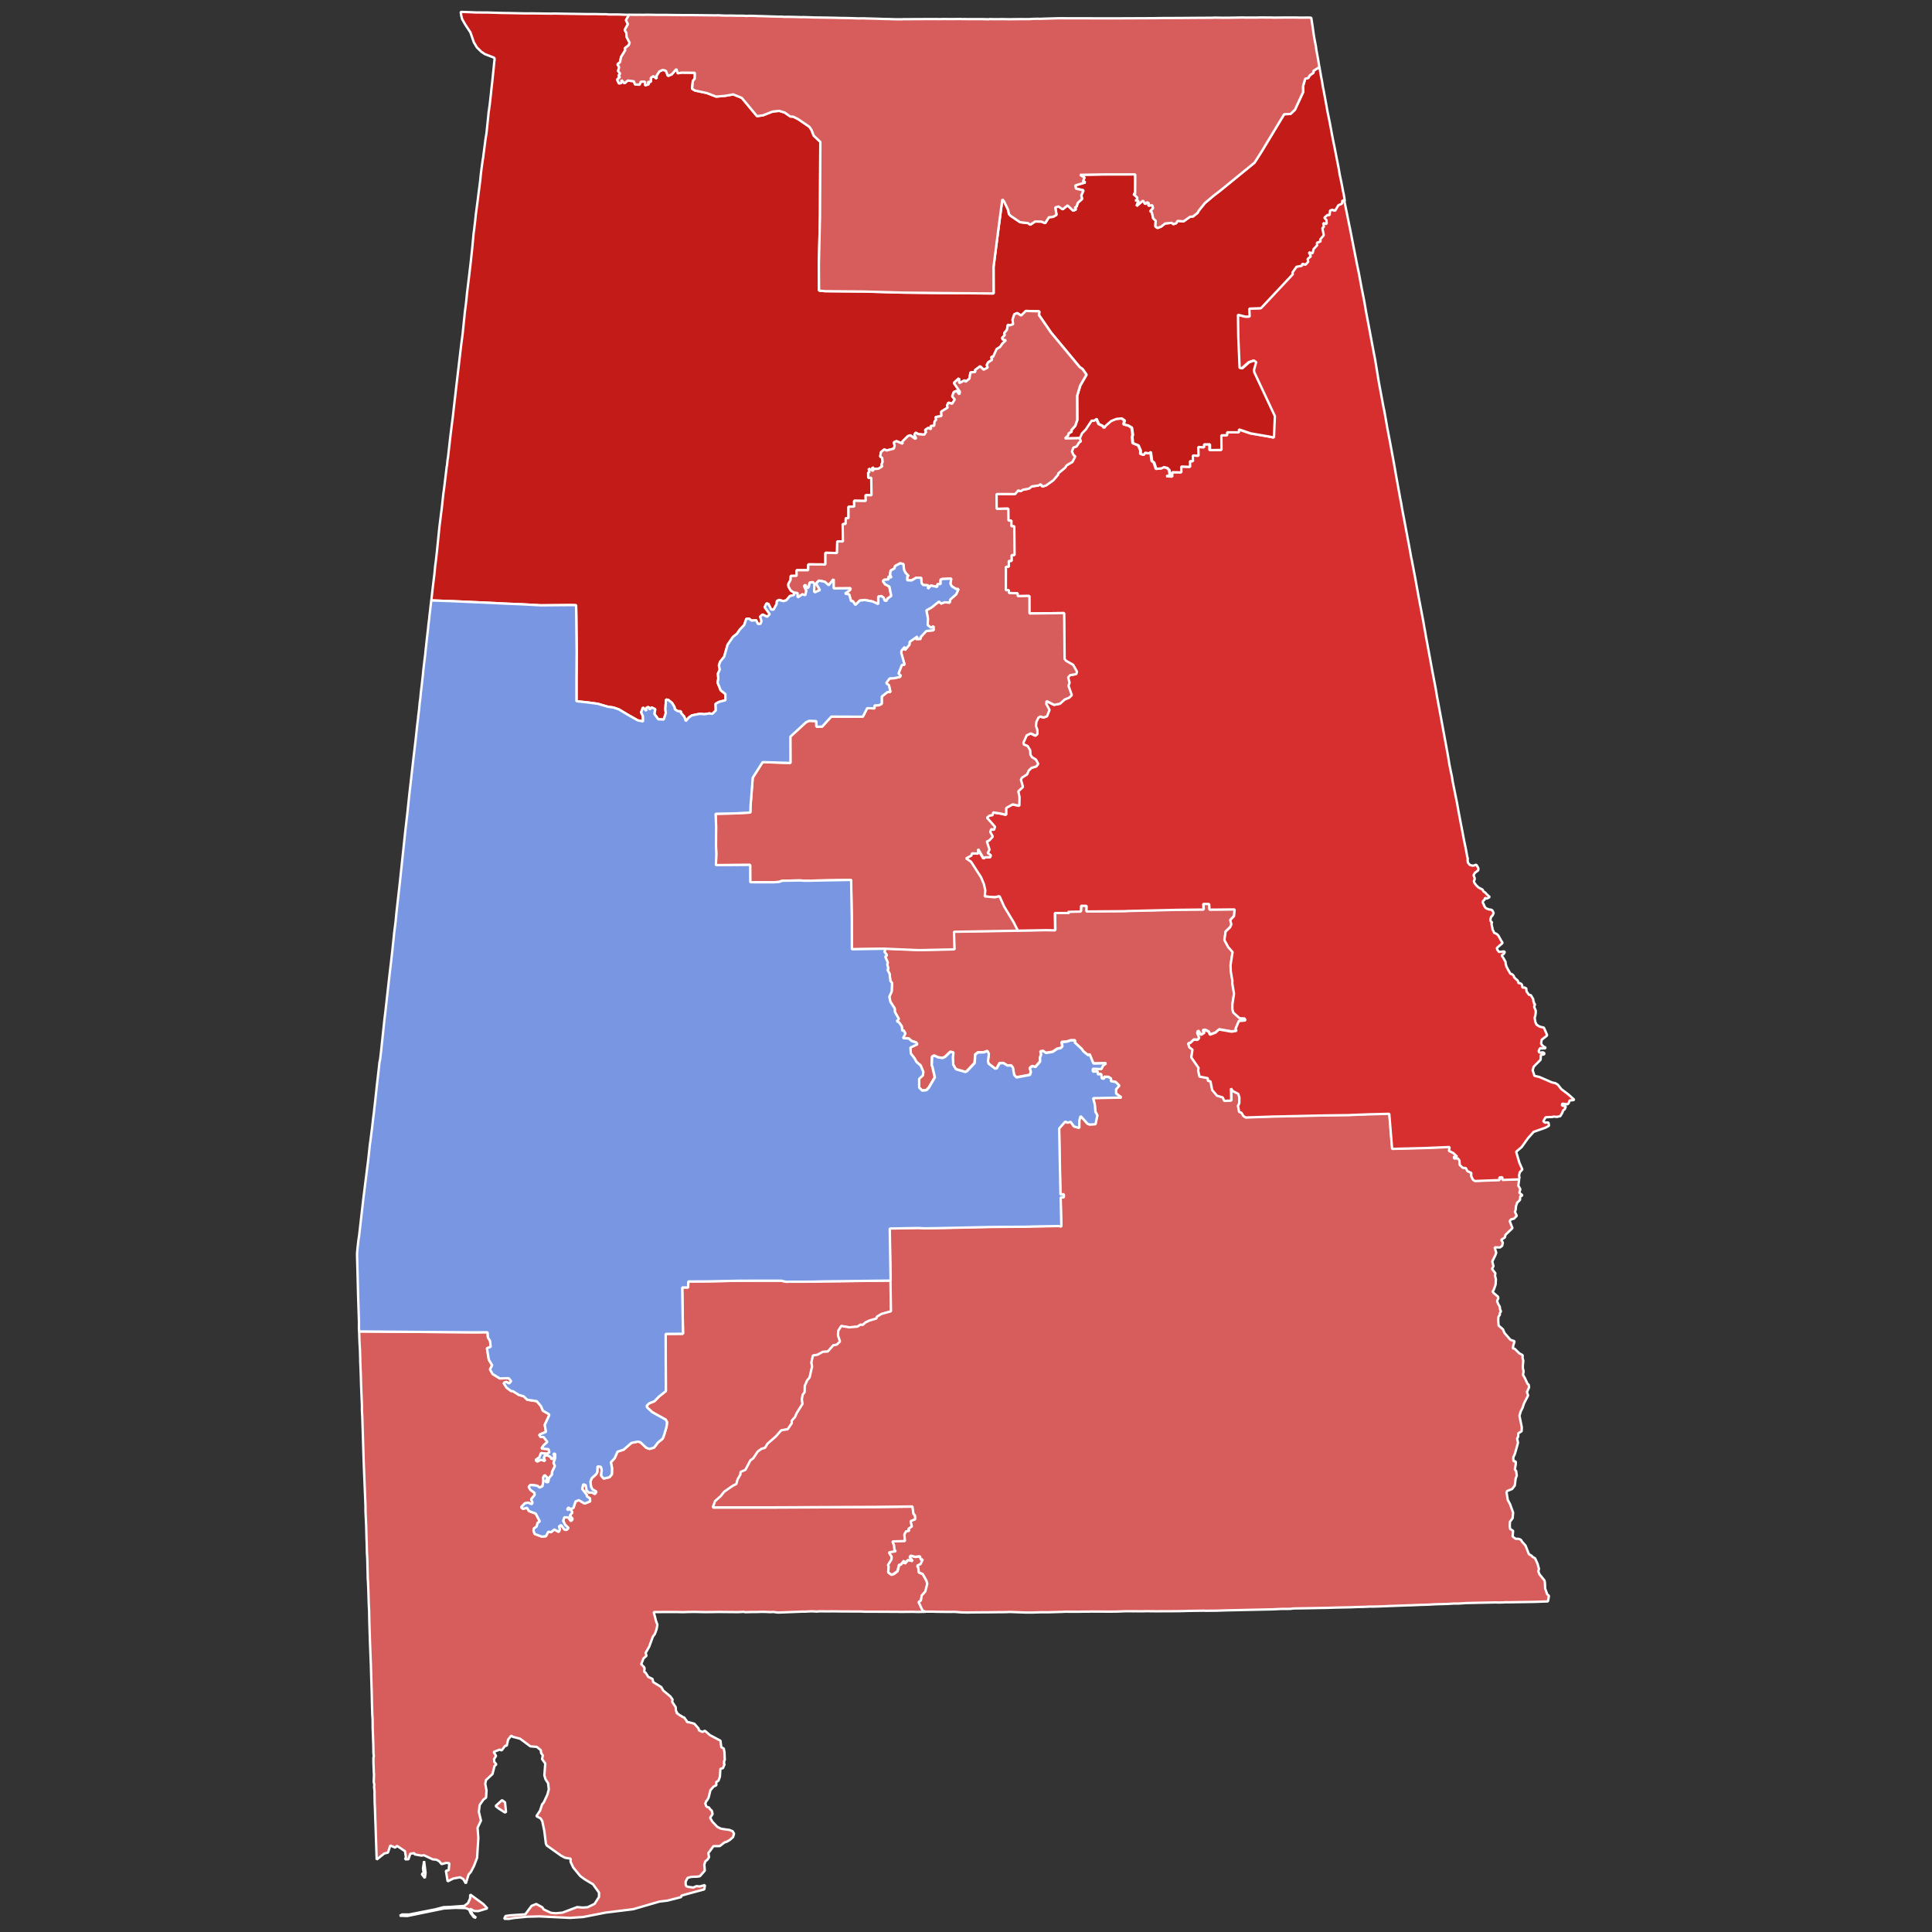
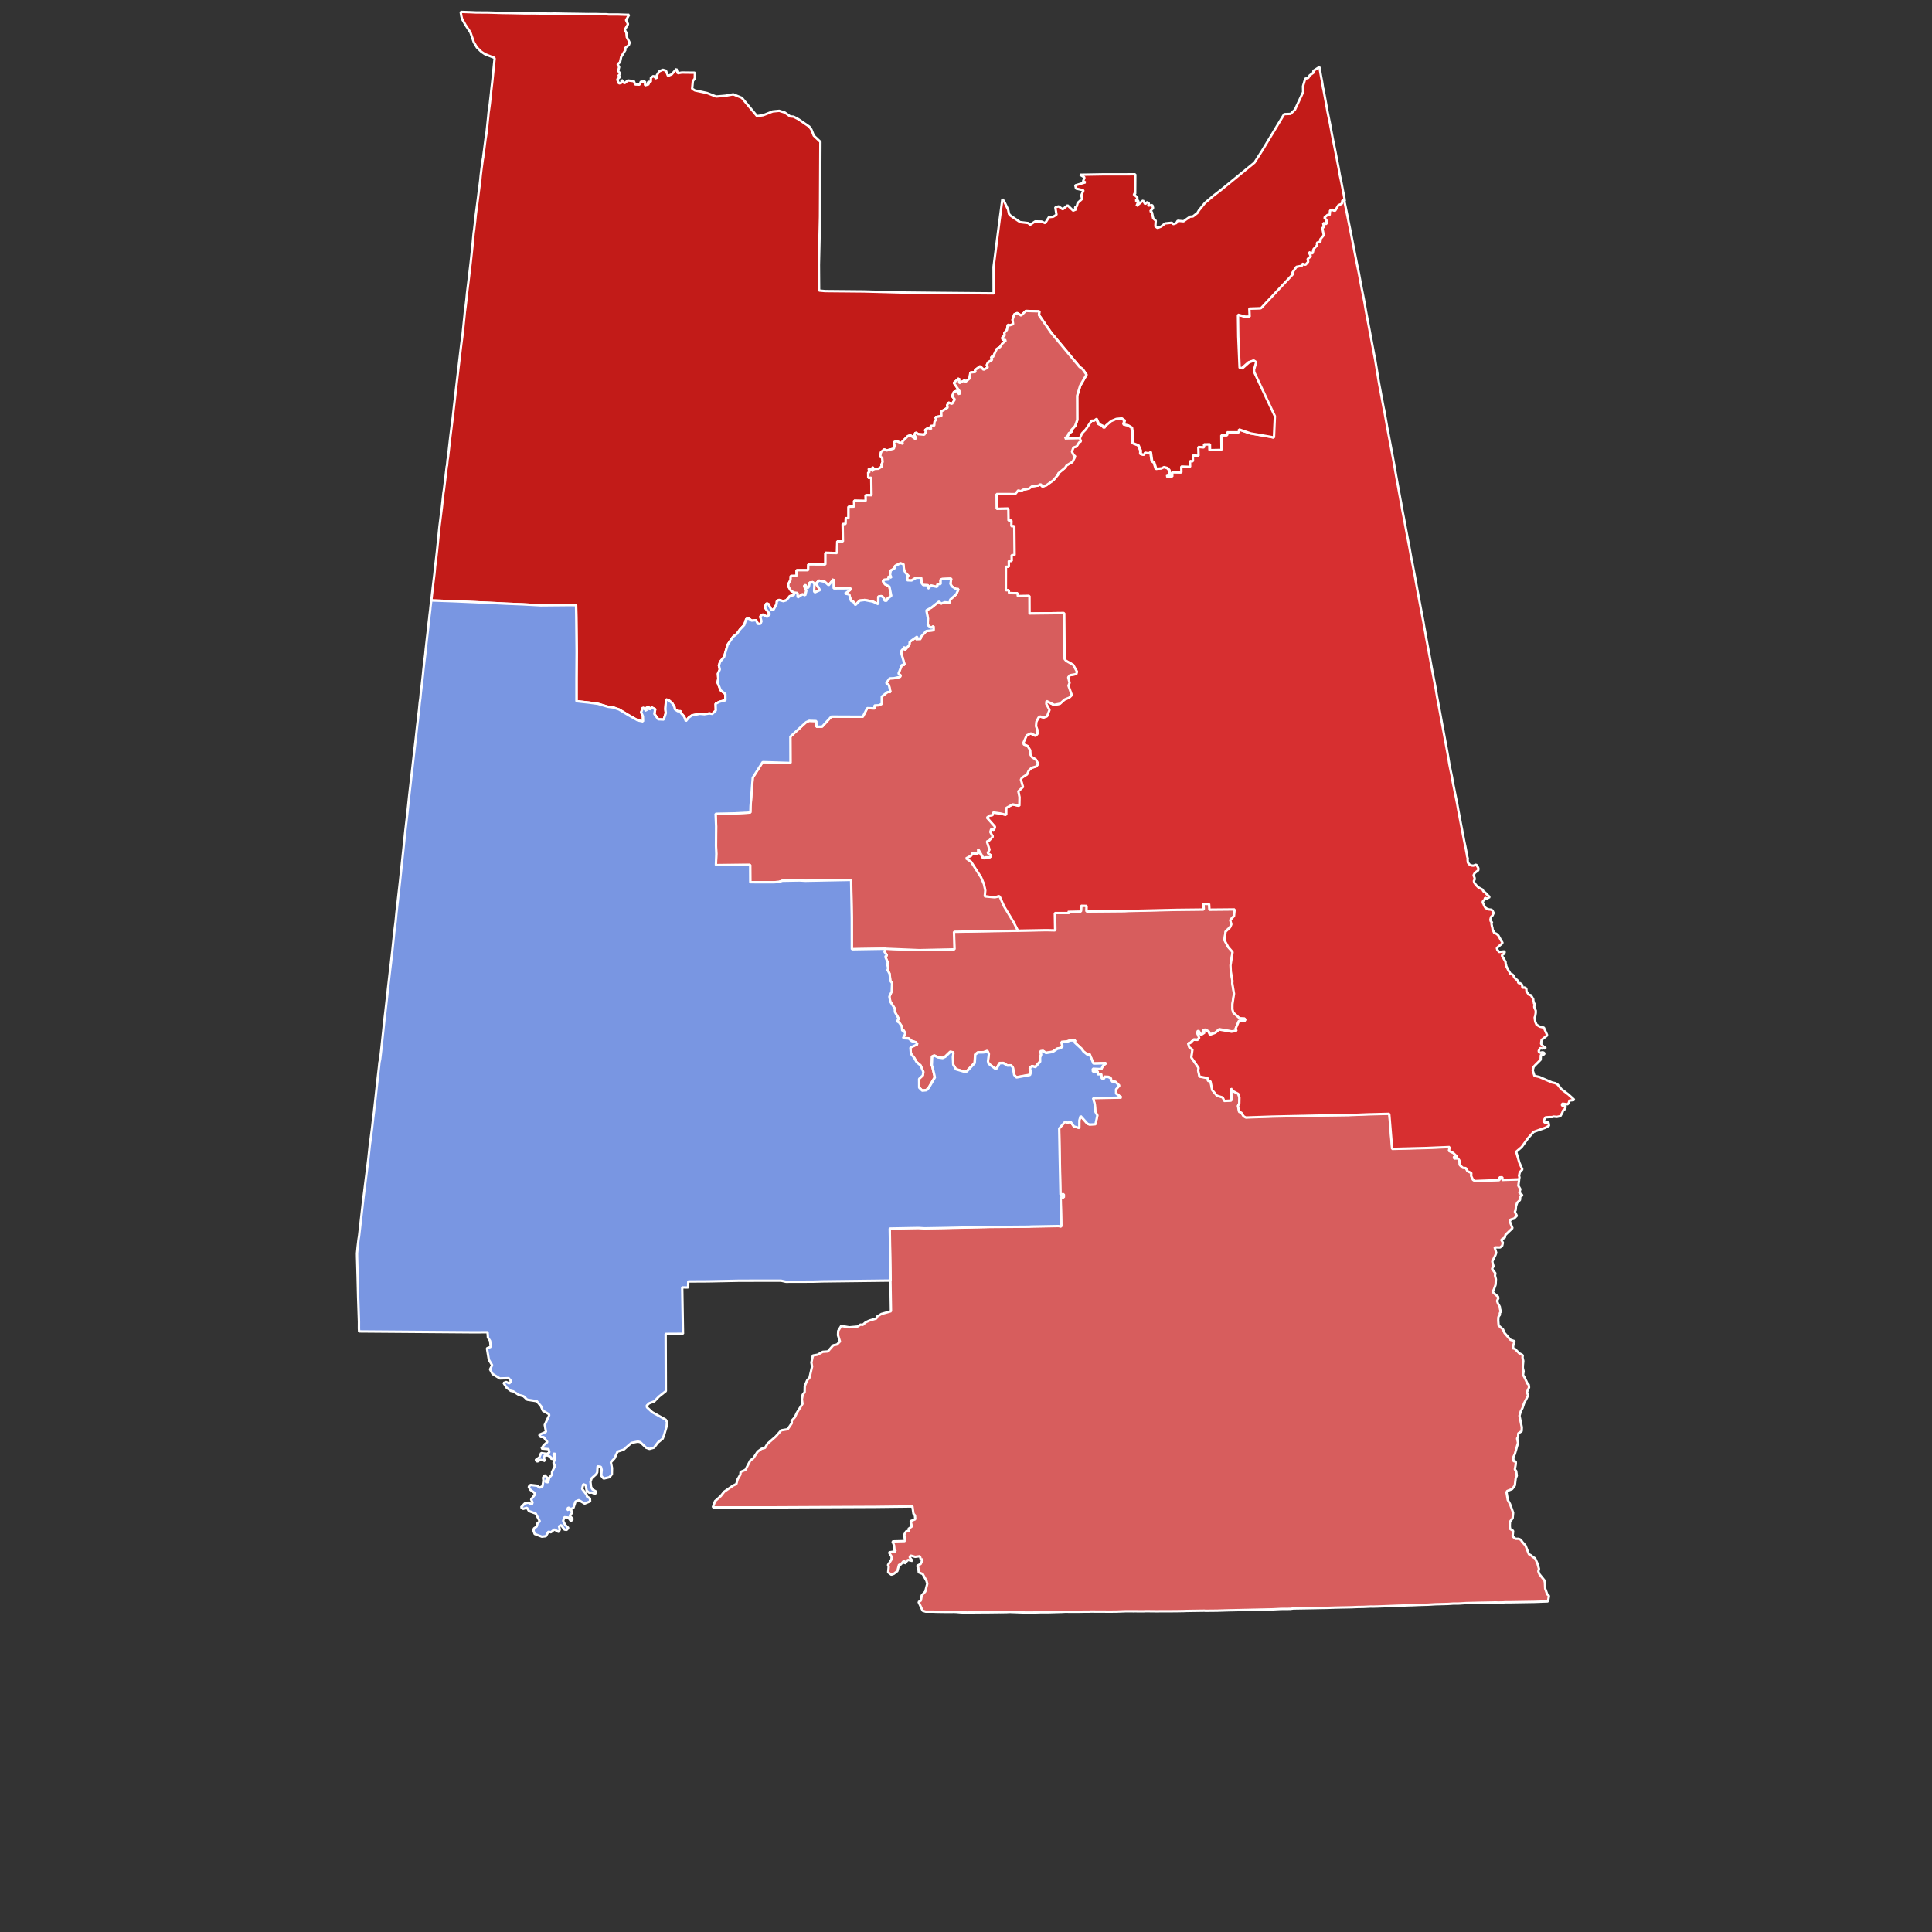
<svg xmlns="http://www.w3.org/2000/svg" xmlns:ns1="http://sodipodi.sourceforge.net/DTD/sodipodi-0.dtd" xmlns:ns2="http://www.inkscape.org/namespaces/inkscape" version="1.2" width="810" height="810" viewBox="0 0 810 810" stroke-linecap="round" stroke-linejoin="round" id="svg70" ns1:docname="2022_Alabama_Gubernatorial_Election_by_congressional_district.svg" ns2:version="1.3.2 (091e20e, 2023-11-25, custom)">
  <rect x="0" y="0" width="810" height="810" fill="#333333" stroke="none" />
  <defs id="defs74" />
  <ns1:namedview id="namedview72" pagecolor="#ffffff" bordercolor="#999999" borderopacity="1" ns2:pageshadow="0" ns2:pageopacity="0" ns2:pagecheckerboard="0" showgrid="false" ns2:zoom="0.72020135" ns2:cx="526.24172" ns2:cy="340.87689" ns2:window-width="1920" ns2:window-height="1009" ns2:window-x="-8" ns2:window-y="-8" ns2:window-maximized="1" ns2:current-layer="layer1-7" ns2:showpageshadow="2" ns2:deskcolor="#d1d1d1" />
  <g ns2:label="Layer 1" id="layer1-7" transform="matrix(2.442,0.03,-0.03,2.422,-492.341,-889.257)" style="stroke-width:0.411;stroke-miterlimit:4;stroke-dasharray:none">
-     <path id="AL-1" d="m 274.707,685.648 -0.278,-6.084 -0.056,-1.123 -0.076,-1.774 -0.05,-0.726 -0.048,-1.664 7.2e-4,-0.469 -0.09,-0.693 0.034,-0.43 -0.055,-0.221 -0.052,-0.256 0.028,-1.225 -0.037,-0.472 -0.085,-1.667 -0.009,-0.795 0.062,-0.32 -0.071,-0.475 -0.037,-1.338 -0.15,-3.115 -0.005,-0.326 -0.022,-1.084 -0.073,-0.908 -0.023,-0.651 -0.051,-1.195 -0.053,-1.592 -0.025,-0.58 -0.189,-4.453 0.017,-0.179 -0.037,-0.04 0.004,-0.072 -0.042,-0.833 -0.141,-2.79 -0.155,-3.513 -0.062,-1.954 -0.08,-1.269 -0.1,-2.39 -0.074,-1.341 -0.054,-0.69 -0.02,-0.723 -0.048,-1.231 -0.045,-1.266 -0.083,-1.233 -0.067,-1.882 -0.019,-0.182 -0.096,-2.461 -0.152,-2.646 -0.008,-0.759 -0.07,-1.413 -0.205,-3.805 -0.128,-2.5 -0.332,-7.676 -0.08,-1.269 -0.005,-0.361 -0.003,-0.433 -0.133,-2.428 -0.07,-1.413 -0.059,-1.52 -0.117,-2.174 -0.018,-0.146 0.015,-0.144 -0.076,-1.774 -0.102,-1.451 -0.053,-1.159 -0.022,-0.615 19.873,-0.094 2.179,-0.042 0.073,0.908 0.387,0.608 0.1,1.018 -0.635,0.239 0.35,1.976 0.577,0.948 -0.348,0.73 0.444,0.793 1.245,0.748 1.527,-0.062 0.431,0.503 -0.323,0.408 -0.523,-0.257 -0.449,0.181 0.516,0.799 0.753,0.564 0.393,0.068 1.002,0.62 0.781,0.206 0.642,0.592 1.649,0.238 0.73,0.851 0.336,0.784 1.041,0.587 0.058,0.185 -0.749,1.673 0.23,1.209 -1.165,0.522 0.26,0.381 0.507,-4.5e-4 0.658,0.846 -0.625,0.564 -0.373,0.584 1.225,0.094 0.137,0.552 -0.419,0.256 -1.006,-0.116 -0.277,0.736 -0.655,0.49 0.307,0.241 0.569,-0.316 0.745,0.203 -0.213,-0.522 0.14,-0.386 0.477,-0.07 0.523,0.257 0.221,0.414 0.511,-0.501 -0.254,-0.453 0.327,-0.005 0.021,0.723 -0.285,0.844 0.245,0.561 -0.482,1.045 0.003,0.433 -0.481,0.576 -0.171,0.78 -0.465,-0.073 0.346,-0.695 -0.506,-0.473 -0.254,0.449 0.068,0.511 -0.149,0.963 -0.491,0.25 -0.41,-0.321 -1.15,-0.128 -0.317,0.336 0.32,0.53 0.686,0.487 0.045,0.364 -0.606,0.782 0.248,0.525 -0.097,0.317 -0.667,-0.269 -0.555,0.137 -0.633,0.672 0.34,0.28 0.668,-0.2 0.353,0.569 1.163,0.417 0.726,1.356 -0.383,0.259 -0.16,0.637 -0.461,0.325 -0.068,0.392 0.209,0.558 1.232,0.458 0.696,-0.09 0.426,-0.796 0.427,0.106 0.583,-0.495 0.764,0.421 0.177,-0.419 -0.137,-0.552 0.344,-0.225 0.591,0.768 0.358,0.064 0.317,-0.337 -0.573,-0.55 -0.345,-0.677 0.196,-0.634 0.685,0.051 0.459,0.614 0.284,-0.375 -0.498,-0.581 0.442,-0.543 -0.317,-0.566 -0.591,0.134 0.178,-0.419 0.487,0.255 0.416,-0.22 0.341,-1.092 0.563,-0.244 1.005,0.584 0.938,-0.395 -0.034,-0.508 -0.518,-0.329 -0.049,-0.292 -0.79,-1.001 0.174,-0.816 0.424,0.141 0.178,0.952 0.443,0.36 0.474,-0.037 0.523,0.257 0.214,-0.416 -0.659,-0.377 -0.254,-0.453 -0.112,-0.875 0.193,-0.598 0.783,-0.732 0.17,-0.312 0.047,-1.043 0.574,0.081 0.141,0.516 -0.078,1.004 0.431,0.503 0.998,-0.246 0.403,-0.51 0.011,-1.082 -0.211,-0.991 0.636,-0.708 0.49,-1.152 1.043,-0.351 1.328,-1.195 1.106,-0.238 0.427,0.106 1.012,0.946 0.565,0.189 0.779,-0.228 0.651,-0.887 0.816,-0.693 0.232,-0.631 0.408,-1.484 0.059,-0.753 -0.221,-0.414 -2.328,-1.266 -0.913,-0.83 -0.049,-0.293 0.395,-0.402 0.899,-0.362 0.792,-0.84 1.164,-0.955 -0.155,-9.9 2.977,-0.054 -0.232,-8.029 1.014,0.008 0.011,-1.046 3.376,-0.06 5.488,-0.181 7.076,-0.092 0.82,0.172 4.609,-0.07 1.818,-0.073 11.55,-0.281 0.156,5.353 -1.634,0.485 -0.763,0.481 -0.097,0.317 -1.19,0.375 -0.641,0.311 -0.508,0.465 -0.358,-0.064 -0.536,0.355 -1.389,0.143 -1.396,-0.218 -0.504,0.862 -0.024,0.756 0.35,1.074 -0.514,0.537 -0.627,0.131 -0.92,1.082 -0.876,0.075 -0.874,0.508 -0.81,0.153 -0.241,1.208 0.126,0.696 -0.406,1.917 -0.4,0.474 -0.404,0.979 -0.011,1.082 -0.326,0.444 -0.135,0.783 0.117,0.803 -0.96,1.584 -0.312,0.733 -0.558,0.642 0.042,0.4 -0.701,1.063 -1.104,0.202 -0.92,1.082 -1.405,1.26 -0.42,0.725 -0.594,0.17 -0.655,0.49 -0.745,1.168 -0.503,0.393 -0.819,1.632 -0.827,0.368 -0.034,0.466 -0.465,0.829 -0.209,0.813 -0.566,0.28 -1.499,1.073 -0.567,0.749 -0.978,0.897 -0.376,1.089 10.269,-0.129 7.514,-0.129 10.164,-0.173 6.32,-0.152 0.191,1.242 0.265,0.31 0.057,0.654 -0.788,0.335 0.217,0.919 -0.577,0.424 0.155,0.337 -0.552,0.101 -0.298,0.554 0.128,1.129 -2.146,0.084 0.273,0.671 0.084,0.764 0.232,0.271 -1.176,0.196 0.483,0.76 -0.034,0.466 -0.584,0.964 0.124,0.263 -0.078,1.004 0.548,0.404 0.41,-0.148 0.619,-0.493 0.268,-1.097 0.294,-0.049 0.561,-0.677 0.104,0.513 0.559,-0.642 0.784,0.17 -0.492,-0.652 0.166,-0.276 0.781,0.206 0.807,-0.117 0.17,0.591 0.329,-0.046 -0.354,0.802 -0.605,0.313 0.196,0.268 0.112,0.875 0.667,0.269 0.668,1.171 0.141,0.516 -0.325,1.346 -0.597,0.675 -0.144,0.891 -0.383,0.258 0.714,1.5 0.496,0.148 -1.308,0.042 -1.05,-0.011 -2.143,0.047 -0.18,-0.017 -2.467,0.021 -2.104,0.015 -1.233,0.012 -0.759,-0.024 -1.597,0.018 -0.87,0.006 -0.798,0.009 -0.942,-0.006 -1.524,0.026 -1.305,0.007 -0.366,0.045 -0.94,-0.035 -1.275,0.08 -0.108,-0.015 -2.475,0.129 -1.383,0.071 -0.582,0.025 -0.754,-0.096 -0.291,0.021 -0.183,0.019 -0.94,-0.032 -0.762,0.008 -0.873,0.039 -0.507,4.5e-4 -1.272,0.045 -0.249,-0.057 -1.02,0.064 -3.082,0.01 -0.435,0.003 -0.654,0.023 -1.416,0.031 -1.993,-0.015 -0.981,0.03 -0.873,0.039 -1.122,-0.014 -3.049,0.048 -0.798,0.009 -0.004,0.072 0.052,0.257 0.116,0.37 0.165,0.663 0.088,0.26 0.209,0.558 -0.073,0.463 -0.065,0.356 -0.282,0.808 -0.326,0.443 -0.469,1.334 -0.142,0.422 -0.593,1.072 0.14,0.516 -0.508,0.465 -0.368,0.981 0.038,0.075 0.072,0.004 -0.004,0.036 0.069,0.042 -0.004,0.036 0.036,0.004 -0.004,0.036 0.036,0.004 -0.004,0.072 0.004,-0.036 0.036,0.004 0.038,0.075 0.069,0.042 0.037,0.04 0.036,0.004 0.061,0.149 0.063,0.113 -0.045,0.574 0.037,0.04 -0.004,0.036 0.066,0.077 0.004,-0.036 0.037,0.04 0.072,0.004 0.483,0.76 0.734,0.346 0.137,0.552 1.384,0.831 0.351,0.605 1.226,0.999 0.392,0.536 -0.068,0.392 0.616,0.915 0.057,0.654 0.069,0.042 -0.004,0.072 0.069,0.042 0.037,0.04 -0.048,0.141 -0.004,0.072 0.18,0.017 0.037,0.04 -0.042,0.069 0.213,0.052 0.036,0.004 0.017,0.11 0.072,0.004 0.066,0.077 0.144,0.015 0.066,0.077 0.072,0.004 0.038,0.075 0.066,0.077 0.04,-0.037 0.036,0.004 0.038,0.075 0.144,0.015 0.04,-0.037 -0.004,0.036 0.072,0.004 -0.004,0.072 0.069,0.042 0.061,0.149 -0.004,0.072 0.072,0.004 0.066,0.077 0.069,0.042 -0.004,0.036 -0.04,0.037 0.138,0.084 0.037,0.04 -0.016,0.108 0.037,0.04 0.144,0.015 0.037,0.04 0.036,0.004 0.04,-0.037 0.994,0.259 0.733,0.816 0.082,0.332 0.595,0.264 0.416,-0.22 0.882,0.755 1.811,0.937 0.164,1.132 0.418,0.213 0.132,0.624 0.056,1.123 0.018,0.146 -0.053,0.212 -0.072,-0.004 0.021,0.254 -0.015,0.144 -0.042,0.069 0.038,0.075 0.036,0.004 0.038,0.075 -0.016,0.108 -0.085,0.174 -0.14,0.386 -0.447,0.145 -0.071,1.366 -0.234,0.667 -0.04,0.037 -0.344,0.225 0.028,0.544 -0.491,0.25 -0.523,0.645 -0.28,1.241 -0.257,0.485 -0.04,0.037 -0.12,0.135 -0.187,0.527 0.072,0.004 0.066,0.077 0.019,0.182 0.202,0.197 0.069,0.042 0.216,0.017 0.133,0.155 0.061,0.149 0.069,0.042 0.271,0.237 0.135,0.588 -0.247,0.377 -0.164,0.24 0.381,0.68 0.871,0.899 0.629,0.301 1.003,0.151 0.396,0.033 0.598,0.228 0.257,0.417 -0.157,0.601 -0.508,0.465 -0.497,0.321 -0.485,0.178 -0.775,0.625 -1.089,0.022 -0.614,0.89 -0.242,0.306 0.123,0.731 -0.25,0.413 -0.389,0.33 -0.153,0.565 0.1,1.018 -0.839,0.98 -0.405,0.077 -1.092,0.059 -0.594,0.17 -0.343,0.659 0.025,0.579 0.127,0.227 0.318,0.097 0.862,0.104 0.527,-0.247 0.576,0.045 0.89,-0.255 -0.096,0.75 -2.968,0.849 -0.965,0.285 -0.016,0.251 -2.371,0.643 -1.356,0.182 -4.496,1.378 -4.691,0.641 -3.871,0.814 -2.262,0.183 -5.241,-0.197 -2.145,0.084 -2.268,0.254 -0.81,0.153 -0.834,0.006 0.221,-0.488 0.735,-0.123 2.664,-0.223 1.059,-1.468 0.788,-0.335 1.044,0.551 0.259,0.381 1.26,0.569 0.829,0.066 1.134,-0.127 2.508,-0.993 0.936,0.075 0.876,-0.075 1.171,-0.593 0.748,-1.204 -0.008,-0.759 -1.047,-1.418 -1.42,-0.834 -0.789,-0.567 -1.225,-1.468 -0.466,-0.975 0.009,-0.541 -0.967,-0.148 -0.662,-0.341 -2.507,-1.749 -0.154,-0.336 -0.297,-2.189 -0.373,-1.689 -0.29,-0.456 -0.731,-0.382 0.62,-0.962 0.341,-1.092 0.281,-0.339 0.618,-1.395 0.216,-0.885 -0.133,-1.057 -0.453,-0.685 -0.201,-0.665 0.125,-2.047 -0.555,-0.765 0.123,-0.64 -0.295,-0.384 -0.068,-0.511 -0.681,-0.559 -1.117,-0.087 -1.782,-1.295 -1.244,-0.315 -0.274,-0.201 -0.525,0.68 -0.229,1.065 -0.294,0.049 -0.57,0.785 -0.351,-0.136 -1.013,0.425 0.417,0.682 -0.331,0.515 0.034,0.508 0.365,0.426 -0.314,0.3 -0.328,1.382 -1.1,1.068 -0.124,0.64 0.233,1.173 -0.063,1.222 -0.464,0.36 -0.617,0.926 -0.13,1.181 0.387,1.51 -0.571,1.254 0.151,1.744 -0.167,3.451 -0.51,1.403 -0.518,1.042 -0.4,0.474 -0.45,1.552 -0.447,-0.757 -0.556,-0.297 -1.178,0.232 -0.946,0.503 -0.326,-1.83 0.48,-0.107 0.094,-1.219 -0.541,-0.044 -0.779,0.227 -0.431,-0.503 -0.487,-0.255 -0.612,-0.05 -1.539,-0.699 -0.405,0.077 -1.18,-0.201 -0.055,-0.22 -0.699,0.125 -0.293,0.951 -0.582,0.025 0.14,-0.386 -0.172,-1.024 -1.378,-0.902 -0.314,0.3 -0.842,-0.355 -0.388,1.232 -0.63,0.167 z m 12.737,8.041 2.409,-0.207 0.619,-0.492 0.354,-0.802 0.016,-0.684 2.264,1.622 0.702,0.741 -1.562,0.49 -0.651,-0.013 -0.767,-0.385 0.463,1.011 0.609,0.553 -0.391,-0.103 -0.528,-0.655 -0.309,-0.674 -0.562,-0.225 -1.774,-0.029 -1.968,0.133 -6.272,1.382 -1.303,-0.028 0.38,-0.223 1.233,-0.012 4.462,-0.947 1.409,-0.394 z m -4.766,-6.619 0.172,-1.249 0.275,2.006 -0.112,0.929 -0.525,-0.691 0.309,-0.228 z m 12.837,-10.536 -0.512,-0.401 1.097,-1.032 0.515,0.365 0.193,1.675 -0.189,0.093 z" style="fill:#d75d5d;fill-opacity:1;stroke:#ffffff;stroke-width:0.411;stroke-linecap:square;stroke-linejoin:bevel;stroke-miterlimit:4;stroke-dasharray:none;stroke-opacity:1" />
    <path id="AL-2" d="m 468.569,626.013 0.518,0.329 -0.076,0.968 0.512,0.401 0.507,-4.5e-4 0.177,0.051 0.244,0.128 0.226,0.343 0.567,0.622 0.606,1.491 0.451,0.253 0.166,0.193 0.451,0.253 0.433,0.936 0.256,0.886 -0.106,0.425 0.213,0.522 0.86,1.042 0.08,0.367 0.062,1.051 0.358,0.966 0.271,0.237 0.017,0.11 -0.016,0.108 -0.077,0.499 -0.061,0.284 -2.256,0.111 -4.033,0.115 -1.125,0.022 -0.147,0.018 -0.909,0.036 -0.543,-0.016 -0.582,0.025 -2.29,0.073 -2.181,0.081 -0.912,0.072 -0.51,0.034 -0.762,0.008 -0.912,0.072 -2.145,0.084 -1.203,0.086 -1.491,0.061 -1.347,0.075 -0.618,0.022 -2.256,0.111 -1.929,0.101 -1.128,0.056 -0.909,0.036 -0.144,-0.015 -1.311,0.077 -1.017,0.029 -1.056,0.061 -2.581,0.084 -1.746,0.078 -1.017,0.029 -1.599,0.053 -3.016,0.087 -0.477,0.07 -0.618,0.022 -0.507,4.5e-4 -0.654,0.023 -1.275,0.08 -7.961,0.275 -1.746,0.079 -0.036,-0.004 -0.726,0.019 -1.125,0.022 -0.144,-0.015 -3.088,0.082 -0.219,0.02 -1.344,0.04 -1.416,0.031 -1.668,0.015 -0.111,0.017 -2.212,0.004 -0.292,0.021 -0.327,0.005 -1.197,0.012 -0.327,0.005 -1.269,0.009 -1.674,0.085 -1.089,0.022 -0.834,0.006 -1.197,0.012 -0.507,4.5e-4 -0.798,0.009 -0.183,0.019 -0.834,0.006 -0.981,0.03 -2.395,0.026 -0.51,0.034 -2.4,0.1 -1.233,0.012 -1.455,0.064 -1.197,0.012 -2.677,-0.067 -0.51,0.034 -1.017,0.029 -0.399,0.003 -1.743,0.044 -1.524,0.026 -1.416,0.031 -0.654,0.023 -1.087,-0.011 -0.793,-0.061 -0.543,-0.016 -0.183,0.019 -0.762,0.008 -1.813,7.5e-4 -0.723,-0.015 -1.197,0.012 -0.072,-0.004 -0.496,-0.148 -0.714,-1.5 0.383,-0.259 0.143,-0.891 0.597,-0.675 0.325,-1.346 -0.14,-0.516 -0.668,-1.171 -0.667,-0.269 -0.112,-0.875 -0.196,-0.268 0.605,-0.313 0.354,-0.802 -0.329,0.046 -0.17,-0.591 -0.807,0.117 -0.781,-0.206 -0.167,0.276 0.492,0.652 -0.784,-0.171 -0.559,0.642 -0.104,-0.513 -0.561,0.677 -0.294,0.049 -0.269,1.097 -0.619,0.493 -0.411,0.148 -0.548,-0.404 0.078,-1.004 -0.124,-0.263 0.584,-0.964 0.034,-0.466 -0.483,-0.76 1.176,-0.196 -0.232,-0.271 -0.084,-0.765 -0.273,-0.671 2.145,-0.084 -0.127,-1.129 0.298,-0.554 0.552,-0.101 -0.155,-0.337 0.577,-0.424 -0.217,-0.919 0.788,-0.335 -0.057,-0.654 -0.265,-0.31 -0.191,-1.242 -6.32,0.152 -10.164,0.173 -7.514,0.13 -10.269,0.129 0.377,-1.089 0.978,-0.897 0.567,-0.749 1.499,-1.073 0.566,-0.28 0.209,-0.813 0.465,-0.829 0.034,-0.466 0.827,-0.368 0.819,-1.632 0.503,-0.393 0.745,-1.168 0.655,-0.49 0.594,-0.169 0.42,-0.725 1.405,-1.261 0.92,-1.082 1.104,-0.202 0.701,-1.063 -0.042,-0.4 0.559,-0.642 0.312,-0.733 0.96,-1.584 -0.117,-0.803 0.135,-0.783 0.325,-0.444 0.011,-1.082 0.404,-0.979 0.4,-0.474 0.406,-1.917 -0.126,-0.696 0.241,-1.208 0.81,-0.153 0.874,-0.509 0.876,-0.075 0.92,-1.082 0.627,-0.131 0.514,-0.537 -0.35,-1.074 0.024,-0.756 0.504,-0.862 1.396,0.219 1.389,-0.143 0.536,-0.355 0.358,0.064 0.508,-0.465 0.641,-0.311 1.19,-0.375 0.097,-0.317 0.763,-0.481 1.634,-0.485 -0.156,-5.353 -0.262,-9.006 4.942,-0.152 1.011,0.047 3.343,-0.099 7.961,-0.275 6.572,-0.134 0.51,-0.034 4.615,-0.14 0.501,0.077 -0.18,-5.03 0.546,-0.027 -4.6e-4,-0.505 -0.582,0.025 -0.231,-7.127 -0.13,-4.304 1.039,-1.217 0.382,0.211 0.521,-0.176 0.589,0.804 0.922,0.253 -0.007,-1.335 0.204,-0.742 1.2,1.322 0.351,0.136 1.02,-0.064 0.303,-1.528 -0.348,-0.641 -0.116,-1.272 -0.313,-1.071 4.87,-0.157 -0.924,-0.686 -0.015,-0.723 0.558,-0.642 -0.639,-0.628 -0.823,-0.137 0.034,-0.43 -0.448,-0.288 -0.723,-0.015 -0.03,0.323 -0.396,-0.033 -0.12,-0.767 -0.585,0.062 -4.5e-4,-0.505 -0.837,0.042 -0.034,-0.508 1.483,0.044 0.262,-0.557 0.544,-0.462 -2.181,0.081 -0.67,-1.604 -0.233,0.198 -0.852,-0.681 -0.293,-0.42 -1.217,-1.106 0.101,-0.353 -0.798,0.009 -0.671,0.235 -0.876,0.075 0.159,0.734 -0.278,0.303 -0.591,0.134 -0.805,0.55 -1.14,0.199 -0.481,-0.327 -0.477,0.07 0.137,0.552 -0.185,0.491 0.016,0.723 -0.8,0.947 -0.568,-0.153 -0.392,0.366 0.204,0.63 -0.151,0.529 -2.321,0.467 -0.401,-0.428 -0.228,-1.245 -0.295,-0.384 -0.654,0.023 -0.692,-0.415 -0.654,0.023 -0.47,0.901 -0.293,0.049 -1.129,-0.847 -0.113,-0.406 0.139,-1.288 -0.251,-0.489 -0.635,0.239 -0.981,0.03 -0.464,0.36 -0.081,1.473 -1.311,1.448 -0.3,0.121 -1.595,-0.45 -0.481,-0.796 -0.077,-1.305 0.099,-0.786 -0.535,-0.115 -0.867,0.87 -0.452,0.217 -0.79,-0.099 -0.629,-0.301 -0.378,0.187 -0.049,1.548 0.1,0.116 0.464,1.913 -1.013,1.797 -0.397,0.438 -0.732,0.087 -0.539,-0.512 -0.026,-1.518 0.628,-0.6 0.085,-0.607 -0.491,-1.121 -0.681,-0.559 -0.414,-0.718 -0.594,-0.732 -0.097,-1.054 1.207,-0.591 -0.229,-0.307 -0.778,-0.241 -0.509,-0.437 -0.976,-0.043 0.39,-0.799 -0.285,-0.528 -0.258,0.052 -0.084,-0.764 -0.456,-0.649 -0.415,-0.249 0.356,-0.369 -0.701,-1.21 -0.025,-0.58 -0.776,-1.18 -0.184,-0.881 0.399,-0.907 0.044,-1.44 -0.295,-0.384 -0.155,-1.239 -0.381,-0.68 0.157,-0.168 -0.192,-0.773 0.095,-0.282 -0.46,-1.047 0.308,-0.228 -0.459,-0.614 0.187,-0.527 5.787,0.168 6.034,-0.21 -0.121,-3.041 10.974,-0.326 4.942,-0.152 1.522,0.008 -0.088,-3.002 2.467,-0.02 -0.238,-0.199 2.217,-0.079 0.047,-1.007 0.942,0.006 -0.009,0.974 6.536,-0.136 0.51,-0.034 8.471,-0.307 4.576,-0.108 -0.067,-0.98 1.014,0.008 0.067,0.98 4.321,-0.093 -0.093,1.147 -0.636,0.708 0.195,0.737 -0.222,0.524 -0.747,0.735 -0.189,1.465 0.665,1.207 0.766,0.854 -0.326,2.284 0.059,1.087 0.304,1.648 -0.03,0.359 0.326,1.83 -0.253,1.82 0.006,0.866 0.17,0.591 1.084,0.952 0.868,0.031 0.154,0.337 -1.134,0.127 -0.541,1.329 0.151,0.372 -0.846,0.15 -2.147,-0.35 -0.625,0.564 -0.935,0.359 -0.248,-0.525 -0.628,-0.301 -0.408,0.112 0.371,0.354 -0.613,0.421 -0.522,-0.727 -0.14,0.386 0.366,0.859 -0.281,0.339 -0.687,-0.016 -0.553,0.57 -0.369,0.079 0.201,0.665 0.548,0.404 -0.18,1.357 1.271,1.796 -0.07,0.427 0.241,1.066 1.43,0.257 0.037,0.472 0.429,0.07 0.315,1.504 0.829,0.968 0.992,0.295 0.278,0.599 1.203,-0.086 -0.087,-2.1 0.326,0.459 0.941,0.471 0.204,0.63 -0.008,1.01 -0.217,0.452 0.208,1.027 0.388,0.14 0.387,0.608 0.382,0.211 4.585,-0.216 8.906,-0.308 4.141,-0.107 3.276,-0.174 3.709,-0.141 0.568,6.071 5.818,-0.227 4.041,-0.223 -0.091,0.678 0.734,0.346 0.675,0.631 -0.546,0.027 0.021,0.29 0.654,-0.023 0.263,0.345 0.081,0.8 0.506,0.473 0.54,0.044 0.284,0.528 0.665,0.305 -0.009,0.541 0.312,0.638 0.346,0.208 4.186,-0.211 7.2e-4,-0.469 0.51,-0.034 -7.3e-4,0.469 2.839,-0.137 -0.016,0.251 -0.108,0.894 0.351,0.605 -0.159,0.637 0.376,0.282 0.102,0.08 -0.015,0.144 -0.294,0.049 -0.052,0.681 -0.472,0.468 -0.193,0.598 -0.058,0.717 -0.129,0.243 0.342,0.713 -0.475,0.504 -0.519,0.14 -0.206,0.309 0.485,1.193 -1.181,1.17 -0.109,0.461 -0.613,0.421 0.287,0.492 -0.115,0.532 -0.35,0.297 -0.942,-0.006 0.289,0.925 -0.142,0.422 -0.523,1.113 0.225,0.812 -0.253,0.449 0.591,0.768 -0.068,0.392 0.168,0.627 -0.031,0.792 -0.017,0.179 -0.285,0.844 -0.209,0.345 0.232,0.271 0.714,0.598 0.049,0.292 -0.173,0.347 -0.015,0.144 0.061,0.149 0.088,0.26 0.16,0.265 0.157,0.301 0.045,0.364 0.057,0.185 0.094,0.188 -0.016,0.108 -0.12,0.135 -0.051,0.176 0.02,0.218 -0.081,0.101 -0.122,0.171 -0.051,0.176 -0.016,0.541 0.021,0.254 0.06,0.618 0.747,0.636 0.276,0.635 1.031,1.164 0.706,0.236 -0.106,0.425 -0.095,0.282 -0.079,0.535 0.322,0.061 0.808,0.785 0.487,0.255 0.1,0.116 -0.03,0.359 0.135,0.588 -0.068,0.861 0.006,0.361 0.137,0.552 -0.087,0.643 0.194,0.304 0.127,0.227 0.466,0.975 0.205,0.161 0.071,0.475 -0.354,0.802 0.206,0.594 -0.69,1.389 -0.242,0.775 -0.303,0.626 -0.204,0.742 0.422,1.982 -0.016,0.684 -0.574,0.388 -0.015,0.577 -0.17,0.312 0.159,0.734 -0.364,1.379 -0.153,0.565 -0.265,0.593 0.021,0.29 0.021,0.254 0.061,0.149 0.183,-0.019 0.141,0.048 0.021,0.254 -0.018,0.287 -0.138,0.819 0.232,0.271 0.118,0.803 -0.185,0.491 -0.133,1.216 -0.448,0.614 -0.863,0.365 -0.092,0.245 0.175,0.988 0.049,0.293 0.411,0.754 0.537,1.45 -0.076,0.968 -0.448,0.614 -0.024,0.756 z" style="fill:#d75d5d;fill-opacity:1;stroke:#ffffff;stroke-width:0.411;stroke-linecap:square;stroke-linejoin:bevel;stroke-miterlimit:4;stroke-dasharray:none;stroke-opacity:1" />
    <path id="AL-3" d="m 463.22,518.704 0.213,0.052 0.138,0.084 0.396,0.033 0.244,0.128 0.218,0.45 -0.178,0.419 -0.04,0.037 -0.081,0.102 -0.117,0.099 -0.051,0.176 -0.057,0.248 -0.016,0.108 0.055,0.221 0.099,0.116 0.105,0.044 0.017,0.11 -0.084,0.138 0.017,0.11 0.018,0.146 0.038,0.075 -0.004,0.072 0.055,0.221 0.038,0.075 0.045,0.364 0.097,0.152 0.185,0.411 0.282,0.095 0.208,0.125 0.235,0.235 0.444,0.793 0.29,0.456 -0.158,0.168 -0.819,0.729 0.086,0.296 0.296,0.384 0.915,-0.108 0.061,0.149 -0.044,0.105 -0.164,0.24 -0.149,0.06 -0.077,0.066 -0.017,0.179 0.097,0.152 0.13,0.191 0.287,0.492 0.097,0.152 0.042,0.4 0.017,0.11 0.066,0.077 -0.016,0.108 0.093,0.188 0.315,0.602 0.194,0.304 0.157,0.301 0.18,0.017 0.208,0.125 0.199,0.232 0.038,0.075 -0.016,0.108 0.404,0.393 0.138,0.084 0.133,0.155 0.061,0.149 -0.016,0.108 0.133,0.155 0.183,-0.019 0.036,0.004 0.063,0.113 0.076,-0.038 0.102,0.08 0.064,0.113 0.061,0.149 0.021,0.254 0.099,0.116 0.293,-0.049 0.136,0.12 0.147,-0.018 0.062,0.582 0.425,0.575 0.321,0.061 0.417,0.682 0.04,0.436 0.102,0.08 -0.017,0.215 0.205,0.161 -0.137,0.35 0.019,0.182 0.245,0.561 0.003,0.397 -0.079,0.535 -0.092,0.245 0.045,0.364 0.077,0.403 0.215,0.486 0.554,0.333 0.712,0.164 0.554,1.235 -0.015,0.144 -0.891,0.724 -0.07,0.427 -0.016,0.251 0.064,0.113 0.099,0.116 0.064,0.113 0.174,0.085 -0.004,0.036 0.172,0.121 0.108,0.015 0.069,0.042 -0.016,0.108 -0.077,0.066 -0.36,-0.03 -0.113,0.064 -0.282,-0.095 -0.117,0.099 -0.089,0.209 -0.086,0.173 0.018,0.146 0.064,0.113 0.069,0.042 0.18,0.017 0.222,-0.055 0.252,0.016 0.102,0.08 0.066,0.077 -0.051,0.176 -0.552,0.101 -0.03,0.828 -0.908,0.939 -0.278,0.303 -0.157,0.601 0.322,0.964 0.82,0.172 2.21,0.932 0.571,0.117 0.415,0.249 0.627,0.771 1.198,0.888 0.982,0.871 -0.016,0.108 -0.732,0.087 -0.145,0.458 -0.198,0.201 -0.898,-0.108 -0.062,0.32 0.676,0.161 -0.185,0.491 -0.269,0.195 -0.142,0.422 -0.337,0.587 -0.591,0.134 -0.54,-0.044 -0.297,0.085 -0.399,0.003 -0.693,0.053 -0.382,0.692 0.307,0.241 0.293,-0.049 0.288,0.018 0.101,0.549 -0.608,0.349 -2.017,0.743 -0.959,1.115 -1.065,1.54 -0.936,0.828 0.575,1.886 0.524,1.16 -0.439,0.507 -0.117,0.568 0.082,0.332 -0.097,0.317 -2.838,0.137 7.4e-4,-0.469 -0.51,0.034 -7.3e-4,0.469 -4.186,0.211 -0.346,-0.208 -0.312,-0.638 0.009,-0.541 -0.664,-0.305 -0.284,-0.528 -0.54,-0.044 -0.506,-0.473 -0.081,-0.8 -0.263,-0.345 -0.654,0.023 -0.021,-0.29 0.546,-0.027 -0.675,-0.631 -0.734,-0.347 0.091,-0.678 -4.042,0.223 -5.818,0.227 -0.568,-6.071 -3.709,0.141 -3.276,0.174 -4.141,0.107 -8.906,0.308 -4.585,0.216 -0.382,-0.211 -0.387,-0.608 -0.388,-0.14 -0.208,-1.027 0.217,-0.452 0.008,-1.01 -0.204,-0.63 -0.941,-0.471 -0.326,-0.459 0.087,2.1 -1.203,0.086 -0.278,-0.599 -0.992,-0.295 -0.829,-0.967 -0.315,-1.504 -0.429,-0.07 -0.037,-0.472 -1.43,-0.257 -0.241,-1.065 0.07,-0.427 -1.271,-1.796 0.18,-1.357 -0.548,-0.404 -0.201,-0.665 0.369,-0.079 0.553,-0.57 0.687,0.016 0.281,-0.339 -0.367,-0.859 0.14,-0.386 0.522,0.727 0.614,-0.421 -0.371,-0.354 0.408,-0.112 0.629,0.301 0.248,0.525 0.935,-0.36 0.625,-0.564 2.147,0.35 0.846,-0.15 -0.151,-0.373 0.541,-1.329 1.134,-0.127 -0.155,-0.337 -0.867,-0.031 -1.084,-0.952 -0.17,-0.591 -0.006,-0.866 0.254,-1.82 -0.326,-1.83 0.03,-0.359 -0.304,-1.648 -0.059,-1.087 0.326,-2.284 -0.766,-0.854 -0.665,-1.207 0.189,-1.465 0.747,-0.735 0.222,-0.524 -0.195,-0.737 0.636,-0.708 0.093,-1.147 -4.321,0.094 -0.067,-0.98 -1.014,-0.008 0.067,0.98 -4.576,0.108 -8.471,0.307 -0.51,0.034 -6.536,0.136 0.009,-0.974 -0.942,-0.006 -0.047,1.007 -2.217,0.079 0.238,0.199 -2.467,0.024 0.088,3.002 -1.522,-0.015 -4.942,0.152 -0.787,-1.505 -1.638,-2.655 -0.803,-1.759 -0.813,0.189 -1.729,-0.136 0.083,-1.04 -0.242,-1.066 -0.521,-1.196 -1.746,-2.664 -0.861,-0.573 0.91,-0.506 0.104,-0.389 1.048,0.047 -0.009,-0.795 0.991,1.666 0.164,-0.24 0.945,-0.034 0.101,-0.353 -0.551,-0.368 0.301,-0.59 -0.468,-1.408 0.413,-0.184 0.597,-0.675 -0.444,-0.793 0.148,-0.494 0.499,0.111 0.151,-0.529 -1.399,-1.554 0.428,-0.363 0.552,-0.101 0.073,-0.463 1.219,0.168 1.033,0.226 -0.012,-1.192 1.102,-0.635 1.141,0.235 0.008,-1.515 -0.211,-0.991 0.786,-0.768 -0.371,-1.256 0.173,-0.347 0.88,-0.58 0.27,-0.664 0.472,-0.468 0.818,-0.26 0.325,-0.443 -0.411,-0.754 -0.659,-0.377 -0.29,-0.456 -0.048,-0.762 -0.45,-0.721 -0.667,-0.269 -0.046,-0.328 0.535,-1.257 0.716,-0.34 0.803,0.388 0.314,-0.3 -0.02,-0.723 -0.24,-0.632 0.059,-0.753 0.348,-0.73 0.305,-0.193 0.604,0.156 0.56,-0.208 0.415,-1.122 -0.571,-1.019 0.038,-0.502 1.326,0.646 0.995,-0.211 0.783,-0.732 0.788,-0.335 0.433,-0.435 -0.595,-1.635 0.185,-0.491 -0.25,-0.958 0.319,-0.372 1.068,-0.204 0.106,-0.425 -0.668,-1.171 -1.215,-0.673 -0.265,-0.31 -0.165,-7.952 -5.957,0.144 -0.048,-3.035 -1.998,0.059 -0.034,-0.508 -1.486,-0.008 -0.034,-0.508 -0.51,0.034 -0.039,-4.081 0.507,-4.5e-4 -0.029,-1.013 0.507,-4.5e-4 -0.029,-1.013 0.507,-4.5e-4 -0.111,-4.989 -0.507,4.5e-4 0.009,-0.974 -0.507,4.5e-4 -0.053,-2.061 -1.998,0.059 -0.052,-2.566 3.193,-0.036 0.522,-0.644 0.424,0.141 0.383,-0.258 1.032,-0.207 0.503,-0.393 1.101,-0.166 0.38,-0.223 0.368,0.39 0.596,-0.205 1.233,-0.913 0.803,-0.983 0.017,-0.215 1.166,-0.991 0.25,-0.413 0.991,-0.608 0.476,-0.973 -0.277,-0.165 -0.312,-0.638 0.237,-0.703 0.56,-0.208 0.417,-0.689 0.305,-0.192 -0.209,-0.558 0.357,-0.838 0.633,-0.672 0.993,-1.546 0.435,-0.003 0.425,-0.327 0.4,0.898 0.664,0.305 0.263,0.346 0.286,-0.411 0.897,-0.795 0.863,-0.365 0.951,-0.105 0.515,0.365 -0.162,0.673 0.784,0.17 0.623,0.373 0.191,1.242 -0.104,0.389 0.133,1.057 0.95,0.364 0.4,0.898 -0.015,0.577 0.568,0.153 0.175,-0.383 0.607,0.12 0.383,-0.258 0.238,1.57 0.376,0.282 0.35,1.074 0.915,-0.108 0.416,-0.22 0.604,0.156 0.335,0.351 0.148,0.878 -0.596,0.205 0.94,0.032 -0.008,-0.759 1.558,0.015 -0.029,-1.013 1.519,0.045 -0.029,-1.013 0.504,0.038 -0.029,-1.013 0.975,0.043 -0.062,-1.52 1.012,0.047 -0.034,-0.508 1.017,-0.029 0.029,1.013 1.963,-0.062 -0.054,-2.53 1.017,-0.029 -0.034,-0.508 2.032,-0.02 -4.5e-4,-0.505 2.014,0.664 3.508,0.565 0.499,0.111 0.115,-3.708 -3.639,-7.576 -0.042,-0.4 0.36,-1.343 -0.379,-0.247 -0.821,0.296 -1.172,1.062 -0.465,-0.073 -0.296,-5.4 -0.096,-3.797 1.28,0.318 0.726,-0.021 -0.072,-1.377 2.001,-0.095 5.404,-5.961 -0.089,-0.26 0.698,-1.028 0.921,-0.18 0.065,-0.356 0.568,0.153 0.439,-0.507 -0.107,-0.478 0.544,-0.462 -0.342,-0.713 0.637,0.195 0.168,-0.745 0.597,-0.675 -0.04,-0.436 0.635,-0.238 -0.082,-0.331 0.603,-0.746 -0.263,-1.248 0.266,-0.159 -0.126,-0.696 0.604,0.156 -0.054,-0.69 -0.368,-0.39 0.547,-0.498 0.36,0.03 0.061,-0.789 0.411,-0.148 0.457,0.18 0.548,-0.967 0.602,-0.277 0.081,-0.571 0.424,0.141 0.058,0.185 0.055,0.221 0.477,2.203 0.263,1.248 0.266,1.212 0.444,2.164 0.367,1.761 0.42,2.018 0.294,1.322 0.543,2.749 0.211,0.991 0.288,1.394 0.276,1.538 0.597,2.97 0.855,4.289 0.236,1.137 0.498,2.854 0.2,1.134 0.88,4.436 0.058,0.185 0.509,2.711 0.018,0.146 0.132,0.624 0.674,3.373 0.438,2.236 0.153,0.806 0.304,1.648 0.77,3.994 0.107,0.477 0.2,1.134 0.34,1.651 0.362,1.833 0.233,1.173 0.389,1.943 0.383,2.015 0.038,0.075 0.285,1.43 0.313,1.54 0.564,2.931 0.181,0.916 0.65,3.227 0.156,0.77 0.15,0.842 0.181,0.916 0.15,0.842 0.104,0.513 0.619,3.152 0.334,1.722 0.754,3.74 0.224,1.281 0.156,0.77 0.233,1.173 1.006,5.131 0.31,1.576 0.282,1.466 0.249,1.427 0.264,1.248 0.214,0.955 0.148,0.878 0.239,1.101 0.104,0.513 0.45,2.092 0.203,1.099 0.545,2.713 0.08,0.367 0.493,2.457 0.162,0.698 0.313,1.54 0.02,0.218 0.038,0.075 0.017,0.11 0.088,0.26 -0.044,0.105 0.021,0.254 0.046,0.329 0.332,0.387 0.036,0.004 0.319,0.097 0.252,0.016 0.485,-0.178 0.323,0.495 0.058,0.185 -0.018,0.287 -0.58,0.459 -0.214,0.416 0.182,0.447 0.021,0.254 -0.131,0.278 0.052,0.257 0.097,0.152 0.229,0.307 0.404,0.393 0.731,0.383 0.061,0.149 0.13,0.191 0.277,0.166 0.232,0.271 0.542,0.476 -0.494,0.286 -0.316,-0.133 -0.06,0.284 -0.042,0.069 -0.194,0.165 -0.086,0.174 0.019,0.182 0.097,0.152 0.094,0.188 0.018,0.146 0.1,0.116 0.094,0.188 z" style="fill:#d72f30;fill-opacity:1;stroke:#ffffff;stroke-width:0.411;stroke-linecap:square;stroke-linejoin:bevel;stroke-miterlimit:4;stroke-dasharray:none;stroke-opacity:1" />
    <path id="AL-4" d="m 432.726,373.4 0.279,1.502 0.208,1.027 0.197,1.17 0.038,0.075 0.567,2.895 0.178,0.952 0.529,2.46 -0.004,0.036 0.107,0.478 0.049,0.292 0.181,0.916 0.156,0.77 0.266,1.212 0.759,3.668 0.227,1.245 0.269,1.176 0.337,1.687 0.082,0.332 0.153,0.806 -0.004,0.072 0.077,0.403 -0.424,-0.141 -0.081,0.571 -0.602,0.277 -0.548,0.967 -0.457,-0.18 -0.411,0.148 -0.061,0.789 -0.36,-0.03 -0.547,0.498 0.368,0.39 0.054,0.69 -0.604,-0.156 0.126,0.696 -0.266,0.159 0.263,1.248 -0.603,0.746 0.082,0.332 -0.635,0.239 0.04,0.436 -0.598,0.675 -0.168,0.745 -0.637,-0.195 0.342,0.713 -0.544,0.462 0.107,0.477 -0.439,0.507 -0.568,-0.153 -0.065,0.356 -0.921,0.18 -0.698,1.028 0.089,0.26 -5.404,5.961 -2.001,0.095 0.072,1.377 -0.726,0.021 -1.28,-0.318 0.096,3.797 0.296,5.4 0.465,0.073 1.172,-1.062 0.821,-0.296 0.379,0.246 -0.36,1.343 0.042,0.4 3.639,7.576 -0.115,3.708 -0.499,-0.112 -3.508,-0.565 -2.013,-0.664 4.5e-4,0.505 -2.032,0.02 0.034,0.508 -1.017,0.029 0.054,2.53 -1.962,0.062 -0.029,-1.013 -1.017,0.029 0.034,0.508 -1.011,-0.047 0.059,1.52 -0.976,-0.043 0.029,1.013 -0.504,-0.038 0.029,1.013 -1.519,-0.045 0.029,1.013 -1.558,-0.015 0.008,0.759 -0.94,-0.035 0.596,-0.205 -0.148,-0.878 -0.335,-0.351 -0.604,-0.156 -0.416,0.22 -0.915,0.108 -0.35,-1.074 -0.376,-0.282 -0.238,-1.57 -0.383,0.258 -0.607,-0.12 -0.176,0.383 -0.568,-0.153 0.015,-0.577 -0.4,-0.898 -0.95,-0.364 -0.133,-1.057 0.104,-0.389 -0.191,-1.242 -0.623,-0.373 -0.784,-0.17 0.162,-0.673 -0.515,-0.365 -0.951,0.105 -0.863,0.365 -0.897,0.795 -0.286,0.41 -0.263,-0.346 -0.665,-0.305 -0.4,-0.898 -0.425,0.327 -0.435,0.003 -0.993,1.546 -0.633,0.672 -0.357,0.838 -2.545,0.09 0.511,-0.501 0.142,-0.422 0.494,-0.286 -0.091,-0.223 0.678,-0.777 0.334,-1.02 -0.065,-4.191 0.503,-1.765 1.057,-1.901 -0.685,-0.956 -0.515,-0.365 -4.97,-5.877 -2.116,-3.018 0.051,-0.645 -2.317,-0.039 -0.789,0.804 -0.692,-0.416 -0.488,0.214 -0.293,0.951 0.12,0.767 -0.596,0.205 -0.319,-0.097 -0.143,0.891 -0.442,0.543 0.08,0.367 -0.436,0.471 0.086,0.296 0.571,0.116 -0.628,0.6 -0.373,0.584 -0.572,0.352 -0.618,1.395 -0.324,-0.03 0.177,0.519 -0.688,0.451 -0.221,0.488 0.185,0.411 -0.719,0.376 -0.606,-0.589 -0.888,0.688 0.121,0.298 -0.879,0.111 -0.158,1.07 -0.661,0.561 -0.16,-0.265 -0.91,0.506 -0.079,-0.836 -0.861,0.798 1.075,1.528 -0.109,0.46 -0.459,-0.614 -0.488,0.214 -0.276,0.736 0.464,0.542 -0.459,0.758 -0.637,-0.195 -0.221,0.488 0.116,0.37 -1.107,0.707 0.048,0.762 -1.031,0.207 0.146,0.444 -0.278,0.303 -0.059,0.753 -0.621,0.059 0.101,0.549 -0.526,-0.221 -0.539,0.391 0.232,0.271 -0.331,0.515 -1.009,-0.078 -0.487,-0.255 -0.209,0.345 0.315,0.602 -0.156,0.132 -0.858,-0.609 -0.411,0.148 -0.947,0.972 0.08,0.367 -1.088,-0.447 -0.452,0.217 0.17,0.591 -0.148,0.494 -1.223,0.336 -0.421,-0.177 -0.544,0.462 -0.135,0.783 0.346,0.208 0.09,0.693 -0.226,0.56 0.201,0.197 -0.688,0.451 -0.765,0.047 -0.301,-0.312 0.201,0.665 -0.803,-0.388 0.128,0.66 -0.216,-0.017 0.034,0.941 0.51,-0.034 0.085,3.038 -1.014,-0.008 0.029,1.013 -1.993,-0.015 0.029,1.013 -0.981,0.03 0.023,1.987 -0.471,-7.3e-4 -0.008,1.01 -0.51,0.034 0.088,3.002 -0.978,-0.009 -0.015,2.02 -1.993,-0.015 0.021,2.022 -2.938,0.02 -0.008,1.01 -1.996,0.023 0.031,0.977 -1.017,0.029 -0.016,0.684 -0.384,0.728 0.04,0.436 0.417,0.682 0.587,0.371 -0.068,0.392 -0.704,0.197 -0.564,0.713 -0.522,0.176 -0.781,-0.206 -0.344,0.225 -0.038,0.502 -0.512,0.97 -0.399,0.003 -0.502,-0.978 -0.318,-0.097 -0.306,0.661 0.884,1.188 -0.436,0.471 -0.803,-0.388 -0.392,0.366 0.225,0.812 -0.181,0.455 -0.435,0.003 -0.312,-0.638 -0.768,0.084 -0.446,-0.324 -0.474,0.037 -0.338,1.056 -0.714,0.774 -0.534,0.788 -0.658,0.526 -0.907,1.372 -0.565,2.085 -0.687,0.884 -0.196,0.634 0.162,0.698 -0.312,0.733 0.076,0.872 -0.123,0.64 0.546,1.342 0.819,0.642 0.022,1.084 -1.037,0.279 -0.644,0.346 0.053,1.159 -0.592,0.603 -0.501,-0.077 -0.846,0.15 -0.793,-0.061 -1.364,0.29 -0.539,0.391 -0.484,0.611 -0.301,-0.781 -0.567,-0.622 -0.021,-0.29 -0.507,4.5e-4 -0.518,-0.329 -0.077,-0.403 -0.417,-0.682 -0.647,-0.52 -0.393,-0.068 -0.097,1.652 0.09,0.693 -0.343,1.128 -0.94,-0.035 -0.688,-0.92 0.138,-0.819 -0.629,-0.301 -0.319,0.372 -0.218,-0.45 -0.377,0.187 0.034,0.508 -0.606,-0.589 -0.285,0.844 0.309,0.674 0.04,0.905 -0.928,-0.182 -1.666,-0.925 -1.558,-0.917 -0.989,-0.331 -0.898,-0.108 -1.773,-0.501 -1.615,-0.2 -2.05,-0.198 -0.049,-3.937 -0.025,-4.693 -0.139,-6.001 -0.059,-1.989 -1.014,-0.008 -5.047,0.108 -3.071,-0.134 -2.893,-0.083 -1.807,-0.072 -7.122,-0.236 -3.908,-0.091 0.016,-0.251 0.193,-1.97 0.272,-2.505 0.094,-1.219 0.105,-0.858 0.177,-1.754 0.376,-4.265 0.247,-2.218 0.122,-1.073 0.233,-2.472 0.079,-0.535 0.272,-2.505 0.165,-1.611 0.048,-0.141 0.078,-1.004 0.065,-0.356 0.364,-3.652 0.261,-2.361 0.112,-0.929 0.199,-2.041 0.156,-1.503 0.174,-1.718 0.163,-1.575 0.606,-5.798 0.214,-1.787 0.295,-3.297 0.051,-0.646 0.096,-0.75 0.15,-1.432 0.076,-0.968 0.139,-1.288 0.133,-1.216 0.306,-2.935 0.239,-2.543 0.197,-2.474 0.094,-0.714 0.017,-0.215 0.147,-1.396 0.067,-0.825 0.327,-2.753 0.136,-1.252 0.112,-0.929 0.126,-1.109 0.061,-0.789 0.136,-1.252 0.197,-1.572 0.065,-0.356 0.016,-0.251 0.102,-0.822 0.237,-2.074 0.155,-1.034 0.262,-2.866 0.052,-0.681 0.088,-0.643 0.108,-0.894 0.19,-1.934 0.018,-0.287 0.168,-1.647 0.353,-3.978 -0.097,-0.152 -1.584,-0.594 -0.62,-0.409 -0.774,-0.747 -0.384,-0.644 -0.13,-0.19 -0.622,-1.745 -0.876,-1.296 -0.574,-0.984 -0.14,-0.516 -0.123,-0.731 1.158,0.025 0.615,0.014 0.831,0.03 2.176,-0.011 2.389,0.043 1.378,0.002 1.05,0.011 1.522,0.015 1.089,-0.022 3.298,0.006 0.582,-0.025 1.993,0.015 1.849,0.002 1.957,0.008 1.125,-0.022 1.122,0.014 0.834,-0.006 0.432,0.033 1.233,-0.012 0.399,-0.003 0.687,0.016 0.723,0.015 0.471,7.2e-4 -0.509,0.934 0.345,0.677 -0.551,1.003 0.287,0.492 0.084,0.764 0.505,0.942 -0.142,0.422 -0.7,0.594 0.124,0.262 -0.712,1.207 -0.183,0.924 -0.428,0.363 0.29,0.456 -0.165,0.709 0.365,0.426 -0.322,0.408 0.313,0.169 -0.508,0.465 0.309,0.674 0.405,-0.077 0.044,-0.538 0.498,0.581 0.583,-0.495 1.042,0.118 0.209,0.558 0.759,0.024 0.222,-0.524 0.726,-0.021 -0.013,0.648 0.668,-0.2 -0.185,-0.412 0.507,-4.5e-4 0.015,-0.72 0.422,-0.292 0.545,0.44 -4.5e-4,-0.505 0.459,-0.758 0.602,-0.277 0.532,0.151 0.364,0.895 0.638,-0.275 0.8,-0.947 0.231,0.74 0.699,-0.125 2.248,-0.004 -0.008,1.01 -0.326,0.444 -0.108,1.327 0.484,0.291 2.069,0.416 1.584,0.594 1.608,-0.162 1.325,-0.257 1.476,0.586 2.651,3.132 1.065,-0.169 1.612,-0.667 1.134,-0.127 0.955,0.292 0.927,0.65 0.576,0.045 0.836,0.427 1.893,1.268 0.36,0.497 0.425,1.044 1.148,1.065 0.095,12.926 -0.088,8.401 0.086,4.409 1.045,0.083 6.635,-0.02 6.807,0.104 6.707,-0.013 8.775,-0.031 -0.07,-4.588 0.826,-7.188 0.542,-4.54 0.299,0.348 0.717,1.464 0.159,0.734 0.301,0.312 1.619,1.066 1.366,0.145 0.376,0.282 0.844,-0.583 1.087,0.011 0.631,0.266 0.626,-1.033 0.732,-0.087 0.572,-0.352 -0.224,-1.281 0.557,-0.172 0.722,0.49 0.816,-0.693 0.979,0.907 0.488,-0.214 -0.19,-0.34 0.305,-0.192 0.157,-0.601 0.744,-0.699 -0.132,-0.624 0.359,-0.874 -1.283,-0.282 -0.137,-0.552 1.747,-0.548 -0.424,-0.141 0.237,-0.703 -0.761,-0.457 3.997,-0.118 5.48,-0.073 0.021,3.394 -0.291,0.021 0.678,0.595 -0.073,0.463 -0.294,0.049 0.576,0.045 -0.326,0.913 1.091,-0.961 0.387,0.608 0.317,-0.336 0.313,0.169 -0.106,0.425 0.696,-0.09 0.14,0.516 -0.478,0.54 0.277,0.166 0.241,1.065 0.44,0.396 -0.047,1.007 0.379,0.246 0.599,-0.242 0.697,-0.559 1.134,-0.127 0.271,0.238 0.485,-0.179 0.25,-0.413 1.009,0.077 1.116,-0.814 0.474,-0.037 0.775,-0.625 0.254,-0.449 1.009,-1.292 1.48,-1.291 1.199,-0.952 5.751,-4.851 1.249,-2.031 3.737,-6.417 1.092,-0.059 0.747,-0.735 1.368,-3.068 -0.029,-1.013 0.358,-1.307 0.519,-0.14 0.254,-0.449 0.655,-0.49 -0.049,-0.292 z" style="fill:#c21b18;fill-opacity:1;stroke:#ffffff;stroke-width:0.411;stroke-linecap:square;stroke-linejoin:bevel;stroke-miterlimit:4;stroke-dasharray:none;stroke-opacity:1" />
-     <path id="AL-5" d="m 314.101,365.818 2.539,-0.016 0.546,-0.027 0.471,7.2e-4 1.087,0.011 0.072,0.004 1.524,-0.026 1.378,0.003 1.813,-0.002 1.161,-0.015 0.399,-0.003 3.589,-0.006 0.435,-0.003 0.147,-0.018 0.795,0.031 0.723,0.015 0.726,-0.021 1.086,0.011 0.87,-0.006 0.399,-0.003 0.36,0.03 0.51,-0.034 1.014,0.008 0.252,0.016 1.05,0.011 2.461,0.051 0.798,-0.009 0.324,0.03 1.341,-0.007 1.087,0.011 0.687,0.016 0.255,-0.02 1.918,0.042 1.849,0.002 0.942,0.006 0.978,0.009 0.723,0.015 0.363,-0.002 0.327,-0.005 0.036,0.004 1.05,0.011 1.266,0.028 1.053,-0.025 0.144,0.015 1.666,0.025 1.846,0.037 0.363,-0.006 1.158,0.025 1.269,-0.009 0.291,-0.021 4.138,-0.071 1.596,-0.018 0.471,7.3e-4 0.582,-0.025 0.435,-0.003 0.471,7.2e-4 1.888,-0.031 0.111,-0.017 0.36,0.03 0.183,-0.019 0.942,0.006 2.359,-0.032 1.122,0.014 0.04,-0.037 0.978,0.009 1.416,-0.031 0.978,0.009 2.106,-0.051 1.305,-0.007 0.693,-0.053 0.909,-0.036 0.288,0.018 0.801,-0.045 2.4,-0.1 4.789,-0.054 2.503,-0.019 1.597,-0.018 5.3,-0.087 2.251,-0.04 0.981,-0.03 3.775,-0.063 2.542,-0.054 2.614,-0.046 0.51,-0.034 1.486,0.008 1.416,-0.031 1.962,-0.062 0.288,0.018 1.96,-0.025 0.546,-0.027 2.068,-0.018 0.252,0.016 2.542,-0.054 1.161,-0.015 1.05,0.011 1.452,-0.031 0.36,0.03 0.268,1.645 0.167,1.096 0.123,0.731 0.313,1.54 0.068,0.511 0.31,1.576 0.249,1.427 -1.033,0.676 0.049,0.293 -0.655,0.49 -0.254,0.449 -0.519,0.14 -0.358,1.307 0.029,1.013 -1.368,3.068 -0.747,0.735 -1.092,0.059 -3.737,6.418 -1.249,2.031 -5.751,4.851 -1.199,0.952 -1.48,1.291 -1.009,1.292 -0.254,0.449 -0.775,0.625 -0.474,0.037 -1.116,0.814 -1.009,-0.078 -0.25,0.413 -0.485,0.178 -0.271,-0.238 -1.134,0.127 -0.697,0.559 -0.599,0.241 -0.379,-0.246 0.047,-1.007 -0.44,-0.396 -0.241,-1.065 -0.277,-0.166 0.478,-0.54 -0.141,-0.516 -0.696,0.09 0.106,-0.425 -0.313,-0.169 -0.317,0.336 -0.387,-0.608 -1.091,0.96 0.326,-0.913 -0.577,-0.045 0.294,-0.049 0.073,-0.463 -0.678,-0.595 0.291,-0.021 -0.021,-3.394 -5.48,0.073 -3.997,0.118 0.761,0.457 -0.237,0.703 0.424,0.141 -1.747,0.548 0.137,0.552 1.283,0.282 -0.359,0.874 0.132,0.624 -0.744,0.699 -0.157,0.601 -0.305,0.193 0.19,0.34 -0.488,0.214 -0.979,-0.907 -0.816,0.693 -0.722,-0.49 -0.557,0.173 0.225,1.281 -0.572,0.352 -0.732,0.087 -0.626,1.033 -0.631,-0.266 -1.087,-0.011 -0.844,0.583 -0.376,-0.282 -1.366,-0.145 -1.619,-1.066 -0.302,-0.313 -0.159,-0.734 -0.717,-1.464 -0.298,-0.348 -0.542,4.54 -0.826,7.188 0.069,4.588 -8.775,0.031 -6.707,0.013 -6.807,-0.104 -6.635,0.02 -1.045,-0.083 -0.086,-4.409 0.088,-8.401 -0.095,-12.926 -1.148,-1.065 -0.424,-1.044 -0.359,-0.497 -1.893,-1.268 -0.836,-0.427 -0.576,-0.045 -0.927,-0.65 -0.956,-0.292 -1.134,0.127 -1.612,0.667 -1.065,0.169 -2.651,-3.132 -1.476,-0.585 -1.325,0.257 -1.608,0.162 -1.584,-0.594 -2.069,-0.416 -0.484,-0.291 0.105,-1.327 0.326,-0.443 0.008,-1.01 -2.248,0.005 -0.699,0.125 -0.231,-0.74 -0.8,0.947 -0.638,0.274 -0.364,-0.895 -0.532,-0.15 -0.602,0.277 -0.459,0.758 4.5e-4,0.505 -0.545,-0.44 -0.422,0.292 -0.019,0.72 -0.507,4.5e-4 0.185,0.412 -0.668,0.2 0.013,-0.648 -0.726,0.019 -0.222,0.524 -0.759,-0.024 -0.21,-0.558 -1.042,-0.118 -0.583,0.495 -0.498,-0.581 -0.044,0.538 -0.405,0.077 -0.309,-0.674 0.508,-0.465 -0.313,-0.169 0.322,-0.408 -0.365,-0.426 0.165,-0.709 -0.29,-0.456 0.428,-0.363 0.183,-0.924 0.712,-1.207 -0.124,-0.262 0.7,-0.594 0.142,-0.422 -0.505,-0.942 -0.084,-0.764 -0.287,-0.492 0.551,-1.003 -0.345,-0.677 z" style="fill:#d75d5d;fill-opacity:1;stroke:#ffffff;stroke-width:0.411;stroke-linecap:square;stroke-linejoin:bevel;stroke-miterlimit:4;stroke-dasharray:none;stroke-opacity:1" />
    <path id="AL-6" d="m 343.692,465.511 -0.587,-0.372 -0.417,-0.682 -0.04,-0.436 0.384,-0.728 0.016,-0.684 1.017,-0.029 -0.031,-0.977 1.996,-0.023 0.008,-1.01 2.938,-0.02 -0.021,-2.022 1.993,0.015 0.015,-2.02 0.978,0.009 -0.088,-3.002 0.51,-0.034 0.008,-1.01 0.471,7.3e-4 -0.023,-1.987 0.981,-0.03 -0.029,-1.013 1.993,0.015 -0.029,-1.013 1.014,0.008 -0.085,-3.038 -0.51,0.034 -0.034,-0.941 0.216,0.017 -0.128,-0.66 0.803,0.388 -0.201,-0.665 0.301,0.312 0.765,-0.047 0.688,-0.451 -0.202,-0.197 0.226,-0.56 -0.09,-0.693 -0.346,-0.208 0.135,-0.783 0.544,-0.462 0.421,0.177 1.223,-0.337 0.148,-0.494 -0.17,-0.591 0.452,-0.217 1.088,0.446 -0.08,-0.367 0.947,-0.972 0.411,-0.148 0.858,0.609 0.156,-0.132 -0.314,-0.602 0.209,-0.344 0.487,0.255 1.009,0.078 0.33,-0.515 -0.232,-0.271 0.539,-0.391 0.526,0.221 -0.101,-0.549 0.621,-0.06 0.059,-0.753 0.278,-0.303 -0.146,-0.444 1.031,-0.207 -0.048,-0.762 1.107,-0.707 -0.116,-0.37 0.221,-0.488 0.637,0.195 0.459,-0.758 -0.464,-0.542 0.277,-0.736 0.488,-0.214 0.459,0.614 0.109,-0.461 -1.075,-1.528 0.861,-0.798 0.079,0.836 0.91,-0.506 0.16,0.265 0.661,-0.561 0.158,-1.07 0.879,-0.111 -0.121,-0.298 0.888,-0.688 0.606,0.589 0.719,-0.376 -0.185,-0.412 0.221,-0.488 0.688,-0.451 -0.176,-0.519 0.324,0.03 0.619,-1.395 0.572,-0.352 0.373,-0.584 0.628,-0.6 -0.571,-0.116 -0.086,-0.296 0.436,-0.471 -0.08,-0.367 0.442,-0.543 0.143,-0.891 0.319,0.097 0.596,-0.205 -0.121,-0.767 0.293,-0.951 0.488,-0.214 0.692,0.416 0.789,-0.804 2.317,0.039 -0.051,0.646 2.116,3.018 4.97,5.877 0.515,0.365 0.685,0.956 -1.058,1.901 -0.503,1.765 0.066,4.191 -0.334,1.02 -0.678,0.777 0.091,0.224 -0.494,0.286 -0.142,0.422 -0.511,0.501 2.545,-0.09 0.209,0.558 -0.305,0.192 -0.417,0.689 -0.56,0.208 -0.237,0.703 0.312,0.638 0.277,0.166 -0.476,0.973 -0.991,0.608 -0.25,0.413 -1.166,0.991 -0.017,0.215 -0.803,0.983 -1.233,0.913 -0.596,0.205 -0.368,-0.39 -0.38,0.223 -1.101,0.166 -0.503,0.393 -1.032,0.207 -0.383,0.258 -0.424,-0.141 -0.522,0.644 -3.193,0.036 0.052,2.566 1.999,-0.059 0.054,2.061 0.507,-4.5e-4 -0.009,0.974 0.507,-4.5e-4 0.111,4.989 -0.507,4.5e-4 0.029,1.013 -0.507,4.5e-4 0.029,1.013 -0.507,4.5e-4 0.039,4.081 0.51,-0.034 0.034,0.508 1.486,0.008 0.034,0.508 1.998,-0.059 0.048,3.035 5.957,-0.144 0.165,7.952 0.265,0.31 1.215,0.673 0.668,1.171 -0.106,0.425 -1.068,0.205 -0.32,0.372 0.25,0.958 -0.185,0.491 0.595,1.635 -0.433,0.435 -0.788,0.335 -0.783,0.732 -0.995,0.211 -1.326,-0.646 -0.038,0.502 0.571,1.019 -0.415,1.122 -0.56,0.208 -0.604,-0.156 -0.305,0.193 -0.348,0.73 -0.059,0.753 0.24,0.632 0.021,0.723 -0.314,0.3 -0.803,-0.388 -0.716,0.34 -0.535,1.257 0.046,0.328 0.667,0.269 0.45,0.721 0.048,0.762 0.29,0.456 0.659,0.377 0.411,0.754 -0.326,0.443 -0.818,0.26 -0.472,0.468 -0.27,0.664 -0.88,0.58 -0.173,0.347 0.371,1.256 -0.786,0.768 0.211,0.991 -0.008,1.515 -1.141,-0.235 -1.102,0.635 0.012,1.192 -1.033,-0.226 -1.219,-0.168 -0.073,0.463 -0.552,0.101 -0.428,0.363 1.399,1.554 -0.151,0.529 -0.499,-0.112 -0.148,0.494 0.444,0.793 -0.597,0.675 -0.413,0.184 0.468,1.408 -0.301,0.59 0.551,0.368 -0.101,0.353 -0.945,0.034 -0.164,0.24 -0.991,-1.666 0.009,0.795 -1.048,-0.047 -0.104,0.389 -0.91,0.506 0.861,0.573 1.746,2.664 0.521,1.196 0.241,1.066 -0.083,1.04 1.729,0.136 0.813,-0.189 0.803,1.759 1.638,2.655 0.787,1.505 -10.974,0.326 0.121,3.041 -6.034,0.21 -5.787,-0.168 -5.812,0.155 -0.076,-5.419 -0.202,-6.584 -7.85,0.248 -0.976,-0.043 -2.98,0.09 -0.56,0.208 -0.912,0.072 -4.027,0.042 -0.052,-2.999 -5.882,0.113 0.046,-1.945 -0.072,-1.377 -0.02,-3.394 -0.117,-2.174 3.235,-0.107 2.733,-0.181 0.014,-1.117 0.319,-4.919 1.666,-2.72 4.778,0.088 -0.073,-4.553 2.666,-2.532 0.527,-0.247 1.23,0.028 0.031,0.977 0.981,-0.03 1.553,-1.754 5.405,-0.044 0.735,-1.494 1.267,0.028 -0.034,-0.508 0.765,-0.047 0.491,-0.25 -0.009,-1.264 0.969,-0.79 0.507,-4.4e-4 -0.269,-1.176 -0.479,-0.363 0.573,-0.821 0.765,-0.047 1.034,-0.243 0.092,-0.245 -0.373,-0.318 0.555,-1.508 0.474,-0.037 -0.6,-2.032 0.034,-0.394 0.561,-0.678 0.025,0.58 0.764,-0.95 0.038,-0.502 1.346,-0.976 -0.292,0.482 0.873,-0.039 -0.127,-0.227 1.034,-1.145 1.245,-0.155 -0.018,-0.687 -0.419,0.256 -0.581,-0.443 0.025,-1.153 -0.288,-1.394 0.874,-0.508 1.28,-1.054 0.371,0.354 0.599,-0.241 0.865,0.068 0.079,-0.535 1.017,-0.93 0.398,-0.907 -0.399,0.003 -0.761,-0.457 -0.254,-0.453 0.143,-0.891 -1.566,0.093 -0.264,0.123 0.008,0.759 -0.507,4.5e-4 -0.077,0.499 -1.069,-0.228 -0.517,0.573 0.049,-0.61 -0.867,-0.031 -0.265,-0.31 -0.106,-0.947 -0.834,0.006 -0.799,0.478 -0.759,-0.024 0.019,-0.72 0.252,0.016 -0.57,-0.586 -0.251,-0.489 -0.136,-1.021 -0.535,-0.114 -0.871,0.473 -0.106,0.425 -0.647,0.382 -0.094,0.714 0.248,0.525 -0.487,-0.256 -0.009,0.541 -0.768,0.084 -0.2,0.237 0.392,0.536 0.731,0.382 0.343,1.615 -0.616,0.457 -0.214,0.416 -0.322,-0.061 -0.143,-0.48 -0.412,-0.285 -0.516,0.104 0.007,1.299 -0.944,-0.435 -1.394,-0.255 -0.843,0.114 -0.75,0.771 -0.42,-0.647 -0.324,-0.03 -0.344,-1.146 -0.715,-0.128 0.847,-0.619 0.133,-0.314 -2.941,0.057 -0.018,-1.589 -0.845,1.052 -0.678,-0.595 -1,-0.187 -0.475,0.504 0.671,1.135 -0.866,0.401 -0.133,-0.155 0.028,-1.297 -0.265,-0.31 -0.552,0.101 -0.129,0.712 -0.239,0.27 -0.387,-0.608 -0.165,0.24 0.372,0.787 -0.171,0.78 -0.496,-0.147 -0.805,0.55 -0.048,-0.762 z" style="fill:#d75d5d;fill-opacity:1;stroke:#ffffff;stroke-width:0.411;stroke-linecap:square;stroke-linejoin:bevel;stroke-miterlimit:4;stroke-dasharray:none;stroke-opacity:1" />
    <path id="AL-7" d="m 360.122,526.925 -0.186,0.527 0.459,0.614 -0.308,0.228 0.461,1.047 -0.095,0.281 0.192,0.773 -0.158,0.168 0.381,0.68 0.156,1.239 0.296,0.384 -0.044,1.44 -0.398,0.907 0.184,0.881 0.776,1.18 0.025,0.579 0.701,1.21 -0.356,0.369 0.415,0.249 0.456,0.649 0.084,0.764 0.258,-0.052 0.284,0.528 -0.39,0.799 0.976,0.043 0.509,0.437 0.778,0.242 0.229,0.307 -1.207,0.59 0.097,1.054 0.594,0.733 0.414,0.718 0.681,0.559 0.491,1.121 -0.084,0.607 -0.628,0.6 0.026,1.518 0.539,0.512 0.732,-0.087 0.397,-0.438 1.013,-1.797 -0.464,-1.913 -0.1,-0.116 0.049,-1.548 0.377,-0.187 0.629,0.301 0.79,0.099 0.452,-0.216 0.867,-0.87 0.535,0.115 -0.099,0.786 0.078,1.305 0.48,0.796 1.595,0.45 0.3,-0.121 1.312,-1.448 0.081,-1.473 0.464,-0.36 0.981,-0.03 0.635,-0.239 0.251,0.489 -0.139,1.288 0.113,0.406 1.129,0.847 0.293,-0.049 0.47,-0.901 0.654,-0.023 0.692,0.415 0.654,-0.023 0.296,0.384 0.227,1.245 0.401,0.429 2.321,-0.467 0.151,-0.529 -0.204,-0.63 0.392,-0.366 0.568,0.153 0.8,-0.947 -0.02,-0.723 0.185,-0.491 -0.137,-0.552 0.477,-0.07 0.482,0.327 1.14,-0.199 0.805,-0.55 0.591,-0.134 0.278,-0.303 -0.159,-0.734 0.876,-0.075 0.671,-0.236 0.798,-0.009 -0.101,0.353 1.217,1.106 0.293,0.42 0.852,0.681 0.233,-0.198 0.67,1.604 2.181,-0.081 -0.544,0.462 -0.262,0.557 -1.483,-0.044 0.034,0.508 0.837,-0.042 4.5e-4,0.505 0.585,-0.062 0.12,0.767 0.396,0.033 0.03,-0.323 0.723,0.015 0.448,0.288 -0.034,0.43 0.823,0.137 0.639,0.628 -0.559,0.642 0.021,0.723 0.924,0.686 -4.87,0.157 0.313,1.071 0.116,1.272 0.348,0.641 -0.303,1.528 -1.02,0.064 -0.352,-0.136 -1.2,-1.322 -0.204,0.742 0.007,1.335 -0.922,-0.253 -0.589,-0.804 -0.521,0.176 -0.382,-0.211 -1.039,1.217 0.13,4.304 0.231,7.127 0.582,-0.025 4.6e-4,0.505 -0.546,0.027 0.18,5.03 -0.501,-0.077 -4.615,0.14 -0.51,0.034 -6.572,0.134 -7.961,0.275 -3.343,0.099 -1.011,-0.047 -4.942,0.152 0.262,9.006 -11.55,0.281 -1.818,0.073 -4.609,0.07 -0.82,-0.172 -7.076,0.092 -5.488,0.181 -3.376,0.06 -0.011,1.046 -1.014,-0.008 0.232,8.029 -2.977,0.054 0.155,9.9 -1.163,0.955 -0.792,0.84 -0.899,0.362 -0.395,0.402 0.049,0.293 0.913,0.83 2.328,1.266 0.221,0.414 -0.059,0.753 -0.408,1.483 -0.232,0.631 -0.816,0.694 -0.651,0.887 -0.779,0.228 -0.565,-0.189 -1.012,-0.946 -0.427,-0.106 -1.106,0.238 -1.328,1.194 -1.043,0.351 -0.49,1.152 -0.636,0.708 0.211,0.991 -0.011,1.082 -0.403,0.51 -0.998,0.246 -0.431,-0.503 0.078,-1.004 -0.141,-0.516 -0.573,-0.081 -0.047,1.043 -0.17,0.311 -0.783,0.732 -0.193,0.598 0.112,0.875 0.254,0.453 0.659,0.377 -0.214,0.416 -0.523,-0.257 -0.474,0.037 -0.443,-0.36 -0.178,-0.952 -0.424,-0.141 -0.173,0.816 0.79,1.001 0.049,0.293 0.518,0.329 0.034,0.508 -0.938,0.395 -1.005,-0.584 -0.563,0.244 -0.341,1.092 -0.416,0.22 -0.487,-0.255 -0.178,0.419 0.591,-0.134 0.317,0.566 -0.442,0.543 0.498,0.581 -0.284,0.375 -0.459,-0.614 -0.685,-0.051 -0.196,0.634 0.345,0.677 0.572,0.55 -0.317,0.336 -0.358,-0.064 -0.591,-0.768 -0.344,0.225 0.137,0.552 -0.177,0.419 -0.764,-0.421 -0.583,0.495 -0.427,-0.106 -0.426,0.796 -0.696,0.09 -1.232,-0.458 -0.209,-0.558 0.068,-0.392 0.461,-0.325 0.159,-0.637 0.383,-0.259 -0.726,-1.356 -1.163,-0.417 -0.353,-0.569 -0.668,0.2 -0.34,-0.28 0.633,-0.672 0.555,-0.136 0.667,0.269 0.097,-0.317 -0.248,-0.525 0.606,-0.782 -0.045,-0.364 -0.686,-0.487 -0.32,-0.53 0.317,-0.336 1.15,0.128 0.41,0.321 0.491,-0.25 0.149,-0.963 -0.069,-0.511 0.254,-0.449 0.506,0.473 -0.346,0.694 0.465,0.073 0.171,-0.78 0.481,-0.576 -0.003,-0.433 0.482,-1.045 -0.245,-0.561 0.285,-0.844 -0.021,-0.723 -0.327,0.005 0.254,0.453 -0.511,0.501 -0.221,-0.414 -0.523,-0.257 -0.477,0.071 -0.14,0.386 0.213,0.522 -0.745,-0.203 -0.569,0.316 -0.307,-0.241 0.655,-0.49 0.276,-0.736 1.006,0.115 0.419,-0.256 -0.137,-0.552 -1.225,-0.094 0.373,-0.584 0.625,-0.564 -0.658,-0.846 -0.507,4.5e-4 -0.26,-0.381 1.165,-0.522 -0.23,-1.209 0.749,-1.673 -0.058,-0.185 -1.041,-0.587 -0.336,-0.784 -0.73,-0.851 -1.649,-0.238 -0.642,-0.592 -0.781,-0.206 -1.002,-0.62 -0.393,-0.068 -0.753,-0.565 -0.517,-0.798 0.449,-0.181 0.523,0.257 0.323,-0.408 -0.431,-0.503 -1.527,0.062 -1.246,-0.748 -0.444,-0.793 0.348,-0.73 -0.577,-0.948 -0.35,-1.976 0.635,-0.239 -0.101,-1.018 -0.387,-0.608 -0.073,-0.908 -2.179,0.042 -19.873,0.093 -0.034,-0.508 -0.012,-1.192 -0.198,-4.346 -0.125,-3.438 -0.134,-3.33 -0.018,-0.687 0.088,-1.112 0.147,-1.396 0.07,-0.427 0.687,-6.802 0.113,-0.965 0.136,-1.252 0.495,-4.4 0.238,-2.543 0.084,-0.607 0.017,-0.179 0.232,-2.003 0.18,-1.79 0.122,-1.073 0.017,-0.215 0.17,-1.683 0.236,-2.507 0.17,-1.683 0.18,-1.79 0.051,-0.646 0.117,-0.568 0.153,-1.467 0.505,-5.445 0.136,-1.252 0.562,-5.693 0.17,-1.683 0.133,-1.216 0.185,-1.862 0.274,-2.974 0.016,-0.251 0.237,-2.074 0.117,-1.47 0.354,-3.545 0.196,-2.005 0.519,-5.588 0.28,-3.045 0.316,-3.079 0.287,-3.153 0.676,-6.695 0.306,-2.935 0.233,-2.472 0.129,-1.145 0.034,-0.466 0.122,-1.073 0.1,-1.255 0.096,-0.75 0.078,-1.004 0.133,-1.216 0.188,-1.898 0.059,-0.753 0.165,-1.611 0.129,-1.145 0.06,-0.753 0.211,-2.185 0.16,-1.539 0.051,-0.646 0.129,-1.145 0.018,-0.287 0.136,-1.252 0.018,-0.287 0.133,-1.216 3.908,0.091 7.123,0.236 1.807,0.072 2.893,0.083 3.071,0.134 5.047,-0.108 1.014,0.008 0.059,1.989 0.139,6.001 0.025,4.693 0.049,3.937 2.051,0.198 1.615,0.2 1.773,0.5 0.898,0.107 0.989,0.331 1.558,0.917 1.667,0.925 0.928,0.182 -0.037,-0.905 -0.309,-0.674 0.285,-0.844 0.606,0.589 -0.034,-0.508 0.377,-0.187 0.218,0.45 0.319,-0.372 0.629,0.301 -0.138,0.819 0.688,0.92 0.94,0.035 0.343,-1.128 -0.09,-0.693 0.097,-1.652 0.393,0.068 0.647,0.52 0.417,0.682 0.077,0.403 0.518,0.329 0.507,-4.5e-4 0.021,0.29 0.567,0.622 0.301,0.781 0.484,-0.611 0.539,-0.391 1.364,-0.289 0.793,0.061 0.846,-0.15 0.501,0.077 0.592,-0.603 -0.053,-1.159 0.644,-0.346 1.037,-0.279 -0.022,-1.084 -0.819,-0.642 -0.546,-1.342 0.123,-0.64 -0.076,-0.872 0.313,-0.733 -0.162,-0.698 0.196,-0.634 0.687,-0.884 0.565,-2.085 0.907,-1.372 0.658,-0.525 0.534,-0.788 0.714,-0.774 0.338,-1.056 0.474,-0.037 0.445,0.324 0.768,-0.084 0.312,0.638 0.435,-0.003 0.181,-0.455 -0.225,-0.812 0.392,-0.366 0.803,0.388 0.436,-0.471 -0.884,-1.188 0.306,-0.661 0.319,0.097 0.502,0.978 0.399,-0.003 0.512,-0.97 0.038,-0.502 0.344,-0.225 0.781,0.206 0.521,-0.176 0.564,-0.713 0.704,-0.197 0.068,-0.392 0.54,0.044 0.048,0.762 0.805,-0.55 0.496,0.148 0.171,-0.78 -0.372,-0.787 0.165,-0.24 0.387,0.608 0.239,-0.27 0.129,-0.712 0.552,-0.101 0.265,0.309 -0.028,1.297 0.133,0.154 0.866,-0.401 -0.671,-1.135 0.475,-0.504 1,0.187 0.678,0.595 0.845,-1.052 0.018,1.589 2.941,-0.057 -0.133,0.314 -0.847,0.619 0.715,0.128 0.344,1.146 0.324,0.03 0.42,0.647 0.75,-0.771 0.843,-0.114 1.394,0.254 0.944,0.435 -0.007,-1.299 0.516,-0.104 0.412,0.285 0.143,0.48 0.322,0.061 0.214,-0.416 0.616,-0.457 -0.343,-1.615 -0.731,-0.382 -0.392,-0.536 0.2,-0.237 0.768,-0.084 0.009,-0.541 0.487,0.255 -0.248,-0.525 0.094,-0.714 0.647,-0.382 0.106,-0.425 0.871,-0.473 0.535,0.114 0.136,1.021 0.251,0.489 0.57,0.586 -0.252,-0.016 -0.015,0.72 0.759,0.024 0.799,-0.478 0.834,-0.006 0.105,0.947 0.265,0.31 0.867,0.031 -0.05,0.61 0.517,-0.573 1.069,0.228 0.077,-0.499 0.507,-4.5e-4 -0.008,-0.759 0.264,-0.123 1.566,-0.093 -0.143,0.891 0.254,0.453 0.761,0.457 0.399,-0.003 -0.398,0.907 -1.017,0.93 -0.08,0.535 -0.865,-0.068 -0.599,0.242 -0.371,-0.354 -1.28,1.054 -0.874,0.508 0.288,1.394 -0.025,1.153 0.581,0.443 0.419,-0.256 0.018,0.687 -1.245,0.154 -1.034,1.145 0.127,0.227 -0.873,0.039 0.292,-0.482 -1.346,0.976 -0.038,0.502 -0.764,0.95 -0.025,-0.58 -0.561,0.678 -0.034,0.394 0.6,2.032 -0.474,0.037 -0.555,1.508 0.373,0.318 -0.092,0.245 -1.034,0.243 -0.765,0.047 -0.573,0.821 0.479,0.363 0.269,1.176 -0.507,4.5e-4 -0.969,0.79 0.009,1.264 -0.491,0.25 -0.765,0.047 0.034,0.508 -1.267,-0.028 -0.735,1.494 -5.405,0.044 -1.553,1.754 -0.981,0.03 -0.031,-0.977 -1.23,-0.028 -0.527,0.247 -2.666,2.532 0.073,4.553 -4.778,-0.088 -1.666,2.72 -0.319,4.919 -0.014,1.117 -2.733,0.181 -3.235,0.107 0.117,2.174 0.021,3.394 0.071,1.377 -0.046,1.945 5.882,-0.113 0.052,2.999 4.027,-0.042 0.912,-0.072 0.56,-0.209 2.98,-0.09 0.976,0.043 7.85,-0.247 0.202,6.584 0.076,5.419 z" style="fill:#7996e2;fill-opacity:1;stroke:#ffffff;stroke-width:0.411;stroke-linecap:square;stroke-linejoin:bevel;stroke-miterlimit:4;stroke-dasharray:none;stroke-opacity:1" />
  </g>
</svg>